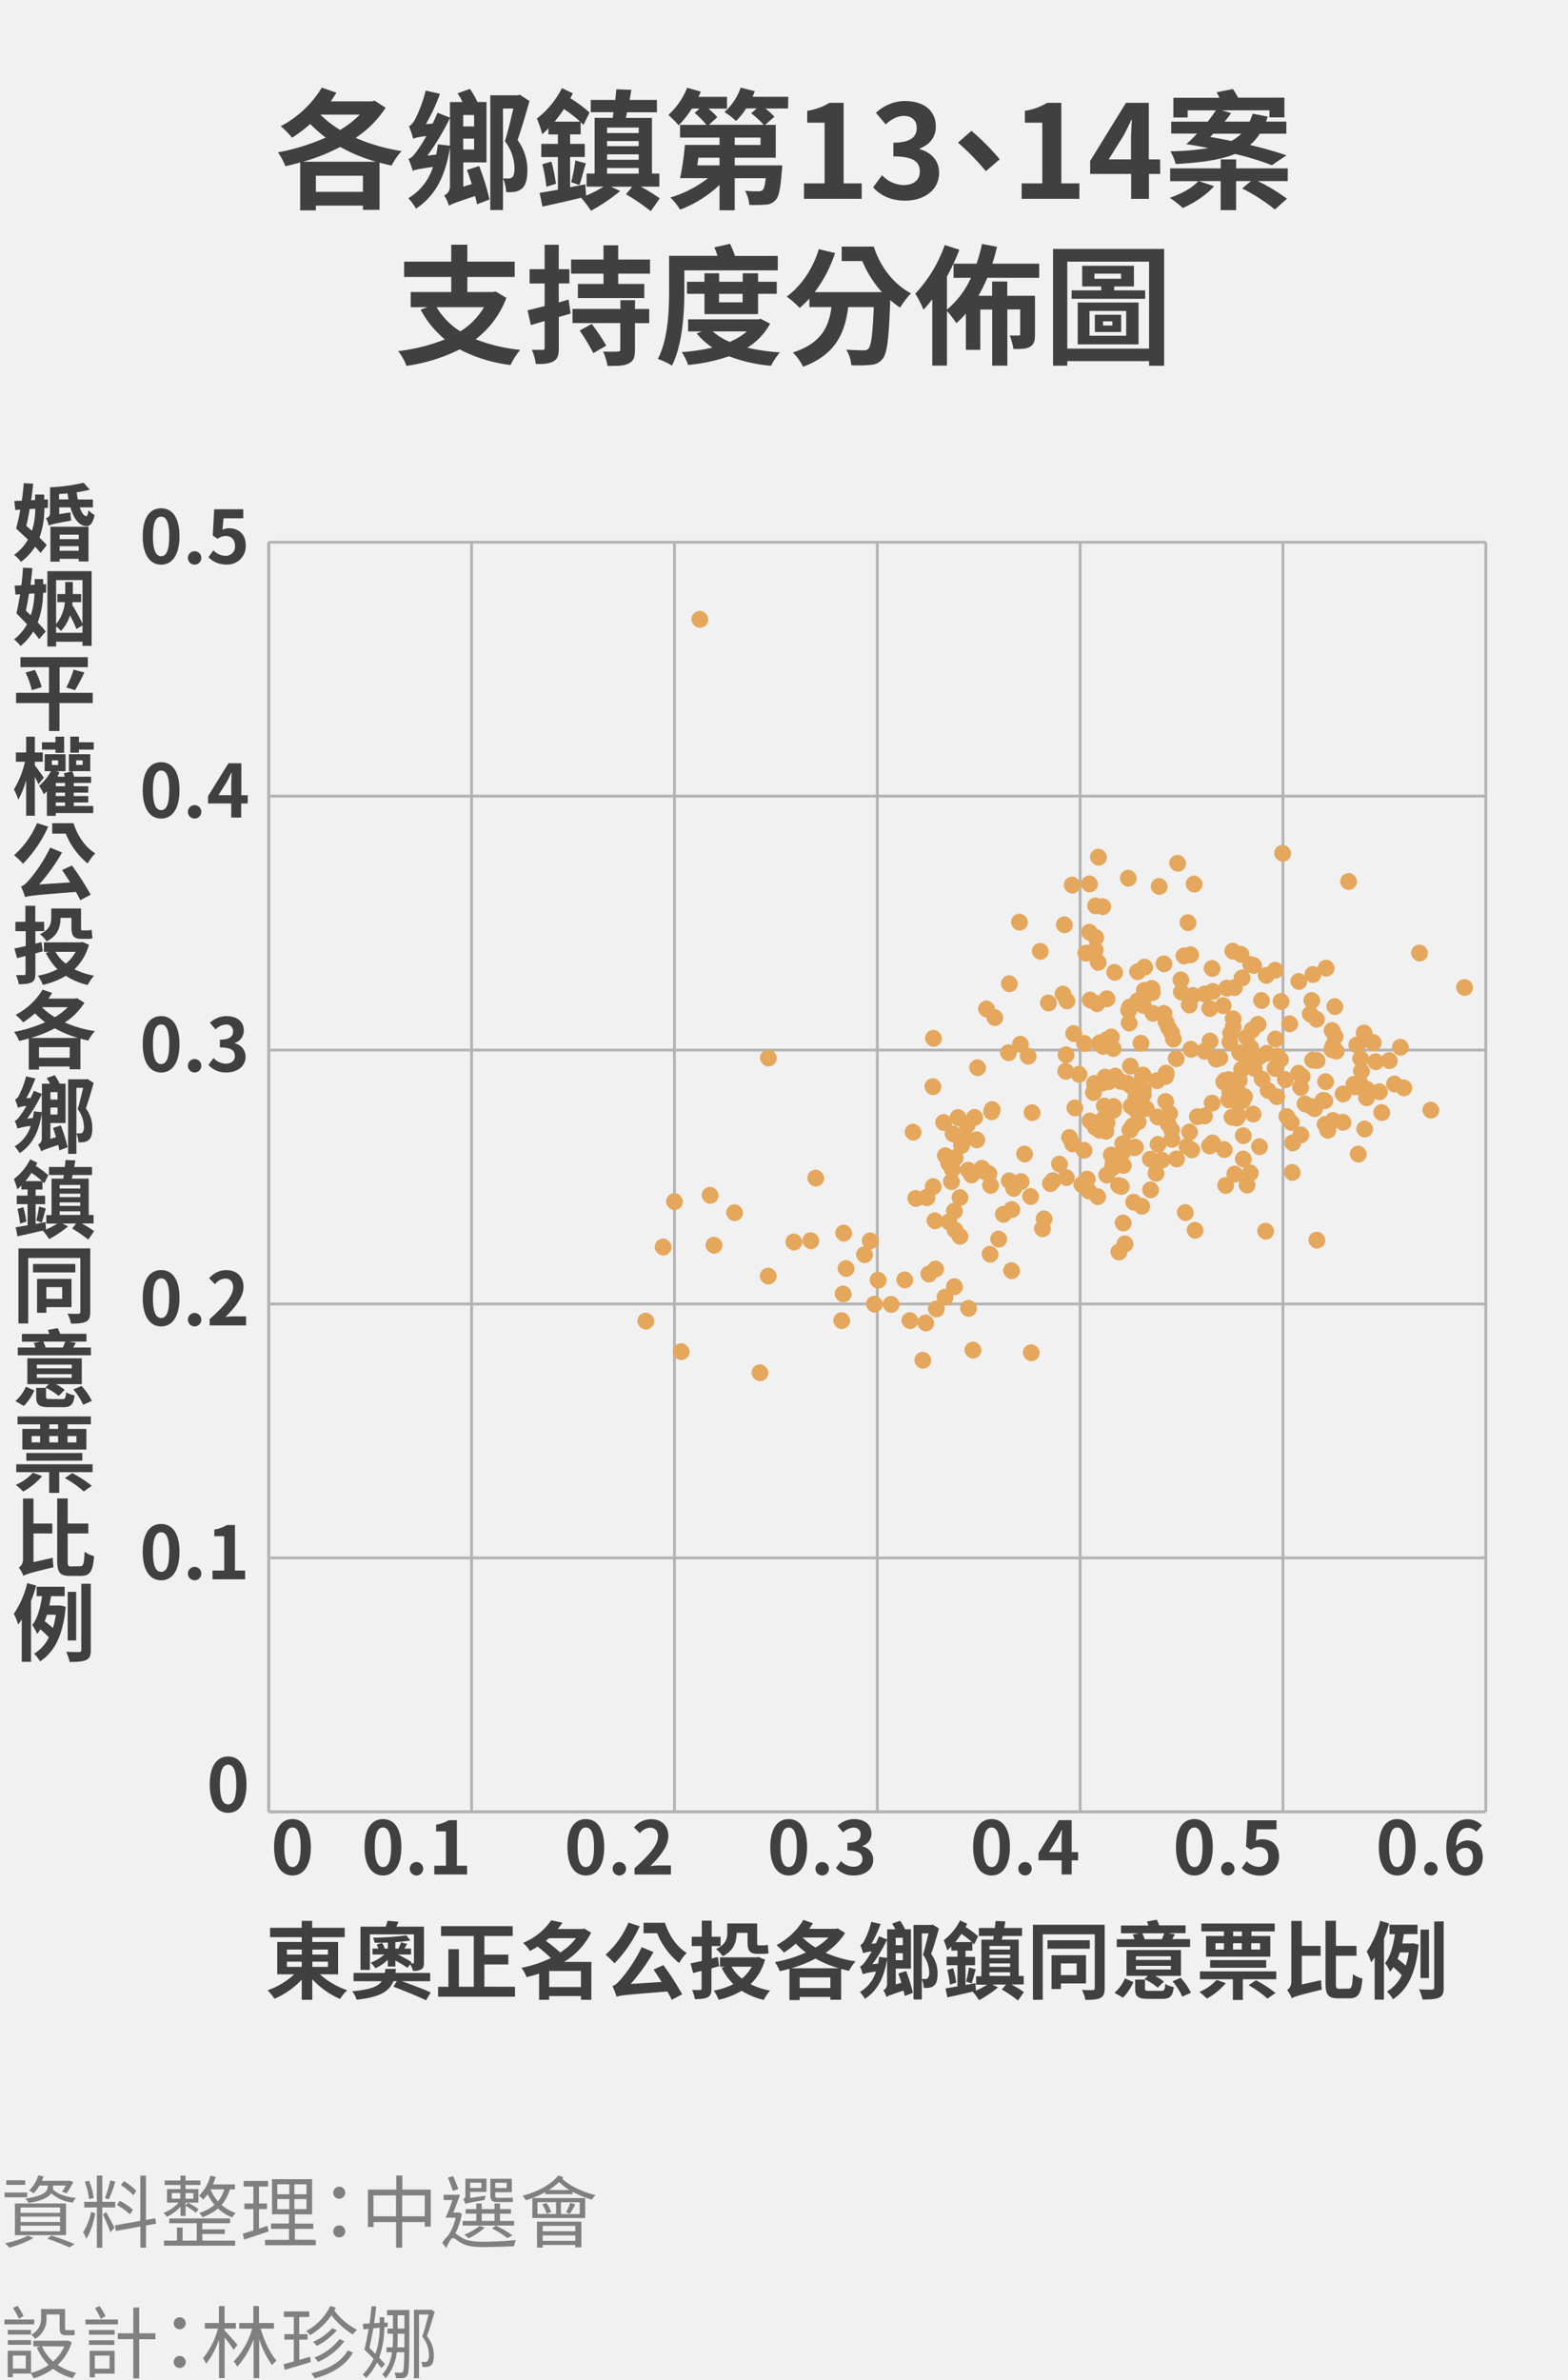
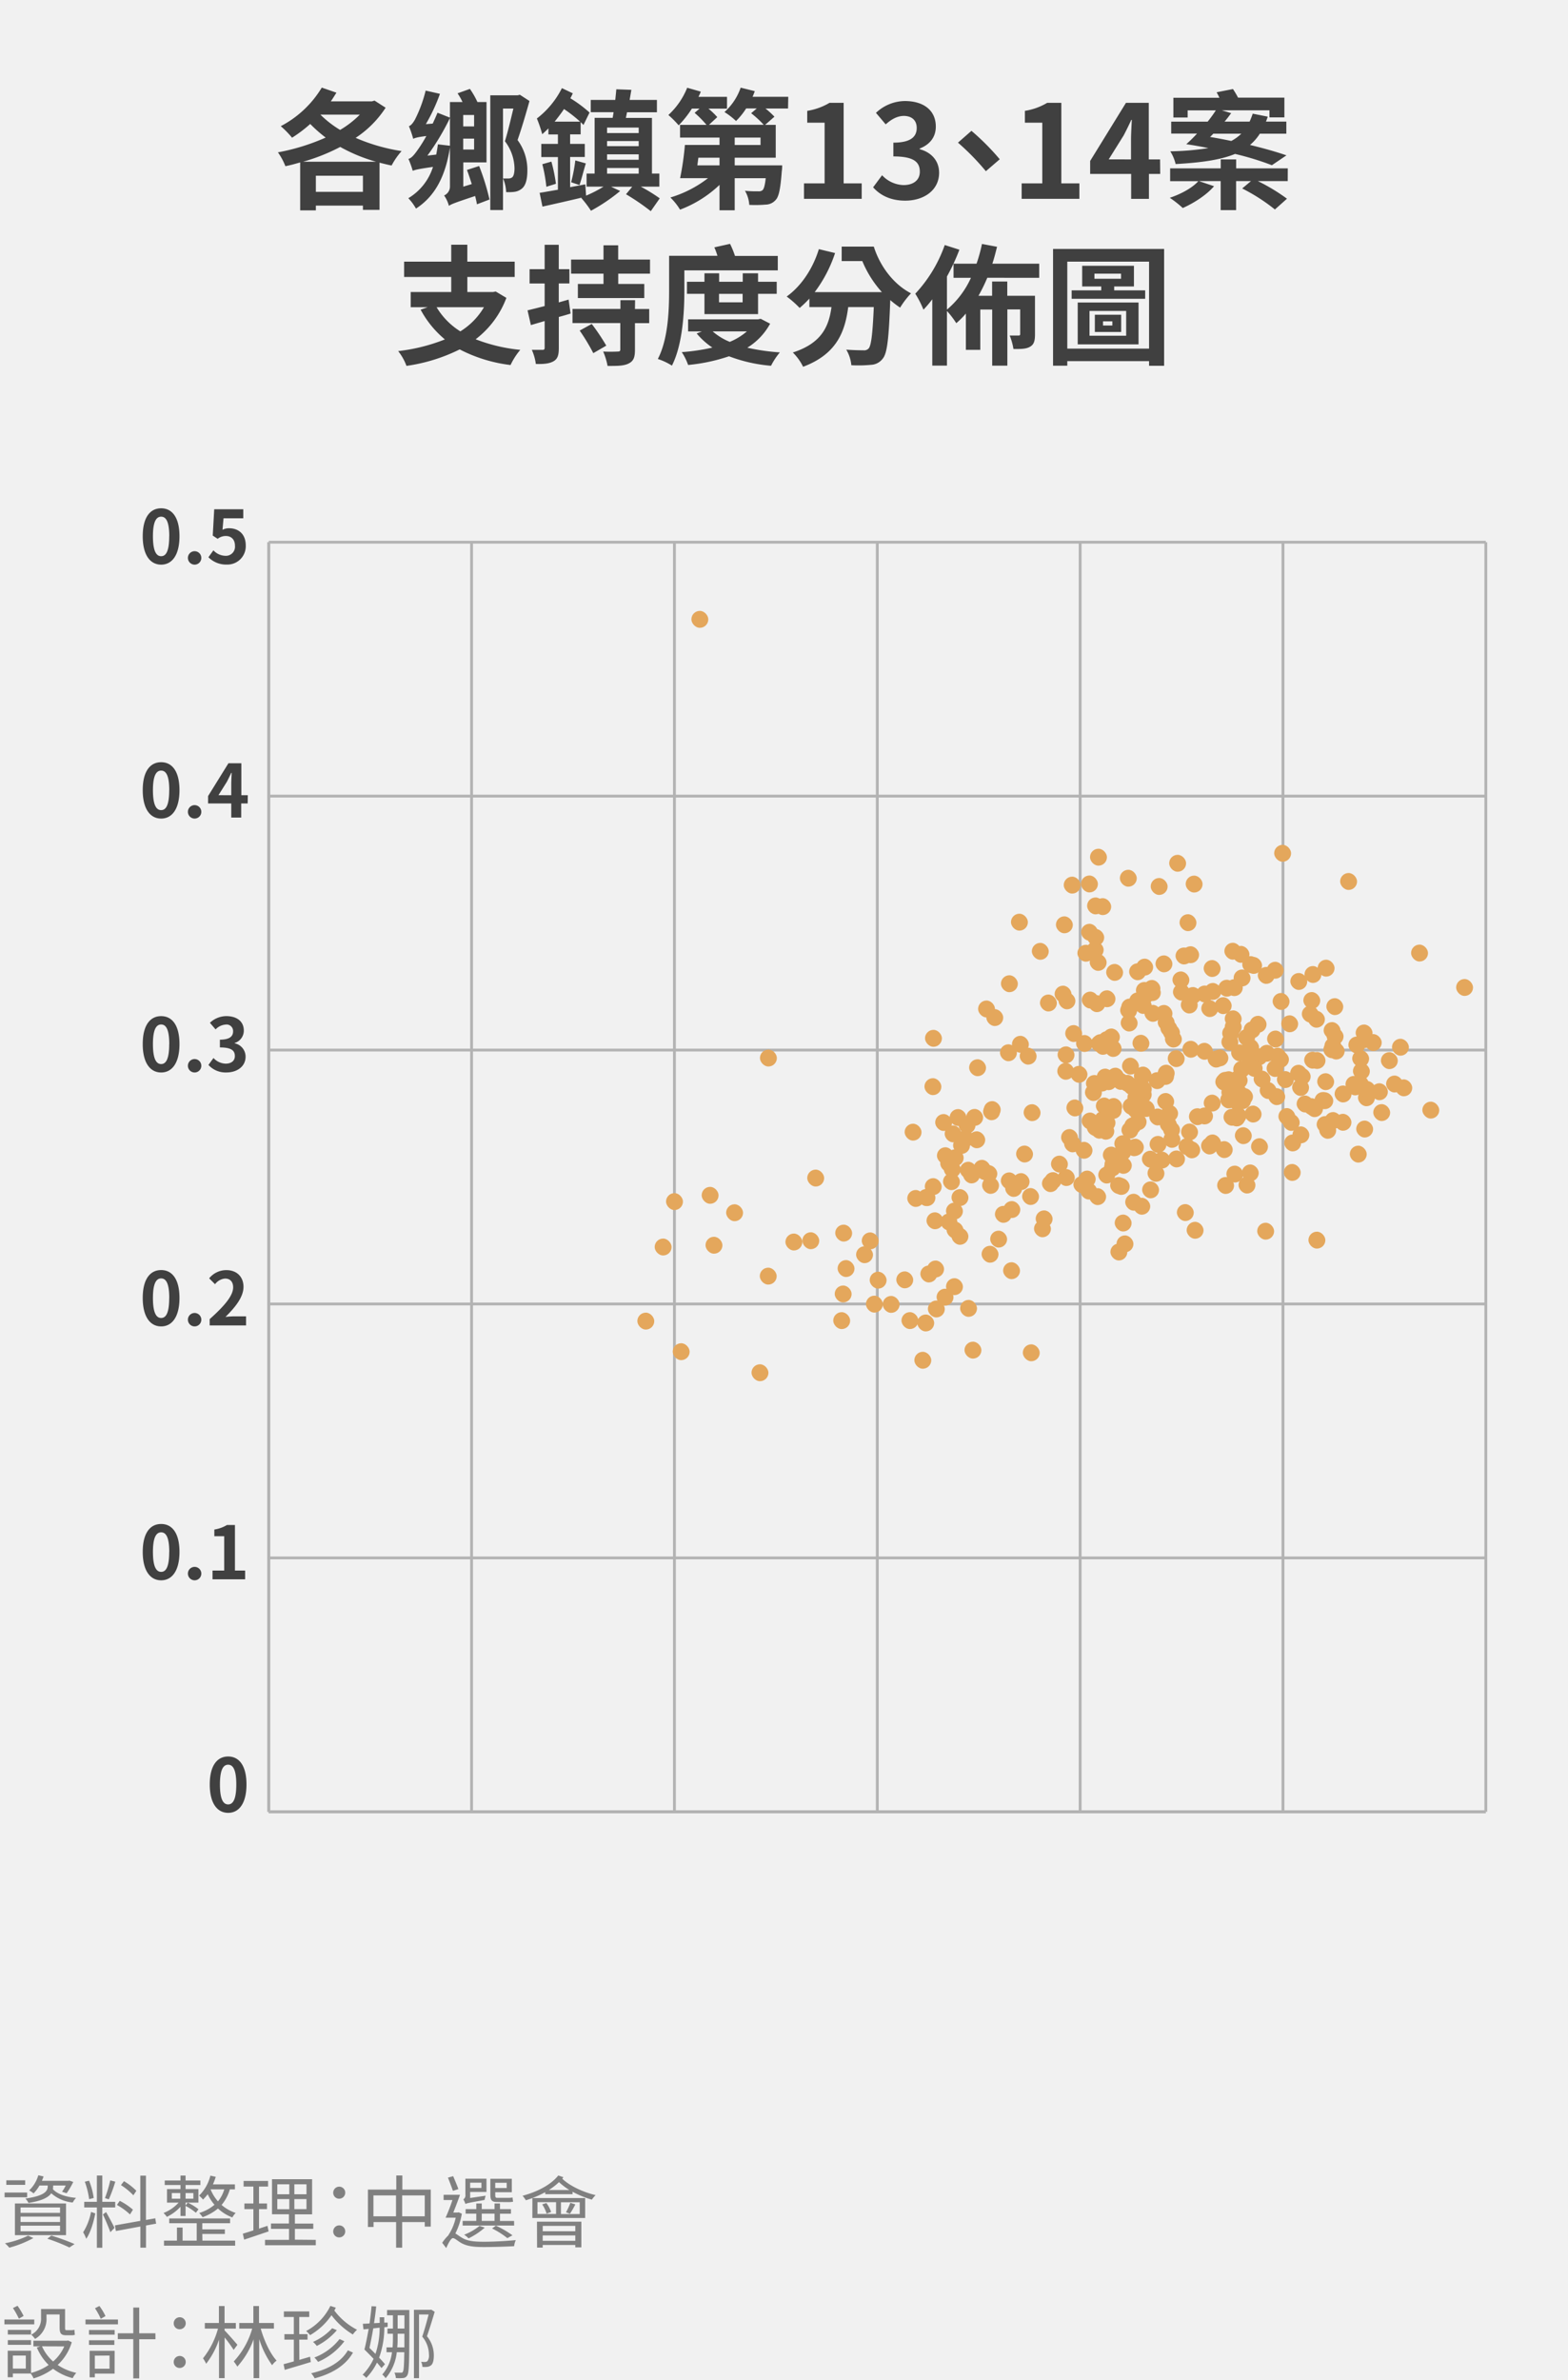
<svg xmlns="http://www.w3.org/2000/svg" viewBox="0 0 556 843.55">
  <defs>
    <style>.cls-2{fill:#404040}.cls-3{fill:gray}.cls-4{fill:none;stroke:#b3b3b3;stroke-miterlimit:10}.cls-5{fill:#e4a75c}</style>
  </defs>
  <path fill="#f1f1f1" d="M-5919.78-1566.14H4779.45v6081.45H-5919.78z" id="bg_f1f1f1" />
  <g id="圖層_1">
    <path class="cls-2" d="M136.74 38.18a36.65 36.65 0 0 1-10.63 10.68 66 66 0 0 0 16.29 4.69 25.62 25.62 0 0 0-3.54 5.11c-1.48-.28-2.86-.65-4.28-1v16.73h-5.89v-1.52H112v1.7h-5.56v-17c-1.75.5-3.5 1-5.25 1.33a21.9 21.9 0 0 0-2.64-4.9 75.33 75.33 0 0 0 16.93-5.24 49 49 0 0 1-5.48-4.82 47.4 47.4 0 0 1-6.44 4.87 33.25 33.25 0 0 0-4-4.09 37 37 0 0 0 14.54-13.67l5.2 1.8c-.64 1-1.29 2.07-2 3.08h14.58l.92-.28zm-3.4 19.14a58.42 58.42 0 0 1-12.7-5.24 68.15 68.15 0 0 1-13.16 5.24zM128.69 68v-5.71H112V68zM113.6 40.62a37 37 0 0 0 7 5.43 34.28 34.28 0 0 0 7-5.43zM169.9 58.84a84.26 84.26 0 0 1 3.68 11.87l-4.46 1.7c-.14-.87-.37-1.88-.64-2.94-7 2.34-8.42 2.85-9.3 3.49a11.66 11.66 0 0 0-1.7-3.68 3.46 3.46 0 0 0 2.07-3.22v-13.8c-1.56 10-5.15 17.21-12.05 21.67a18.21 18.21 0 0 0-2.71-3.68 19.83 19.83 0 0 0 8.74-11.09c-5.25.74-6.4 1.06-7.18 1.38a32.53 32.53 0 0 0-1.52-4.23c1-.23 1.93-1.29 3.08-2.9a47.76 47.76 0 0 0 3.27-5.2c-3 .37-4 .65-4.65 1a39.45 39.45 0 0 0-1.53-4.49c.74-.23 1.43-1.11 2.12-2.3a47.27 47.27 0 0 0 3.81-10.31l5.07 1.15A62.56 62.56 0 0 1 151 44l2.43-.19a89.9 89.9 0 0 0 1.71-3.86l4.41 1.75v-5.54H164a21.81 21.81 0 0 0-1.75-3.08l4.37-1.57a28.17 28.17 0 0 1 2.67 4.65h3.22v21.39h-8.23v8.61l3-.92c-.55-1.71-1.1-3.45-1.7-5zm-10.35-7.18v-9.84a84.9 84.9 0 0 1-8 13.34l3.13-.37c.23-1.15.42-2.34.6-3.63zm4.7-10.9v4.05h3.86v-4.05zM168.11 53v-3.87h-3.86V53zm19.64-17.2c-1.24 4.46-2.85 9.93-4.23 13.84A17.78 17.78 0 0 1 187 60.36c0 3.22-.6 5.43-2 6.53a5.16 5.16 0 0 1-2.63 1.11 16 16 0 0 1-2.9.09 13.2 13.2 0 0 0-1.1-4.83h2a2.1 2.1 0 0 0 1.25-.41c.55-.46.82-1.66.82-3.22a16.31 16.31 0 0 0-3.4-9.57c1.06-3.36 2.16-8.1 3-11.59h-3.68v35.97h-4.51V33.77h9.75l.74-.19zM227.22 66.16a60.18 60.18 0 0 1 6.72 4.14l-3.18 4.55a80.8 80.8 0 0 0-8.78-6l2.2-2.66h-7.49l3.22 1.51a63.78 63.78 0 0 1-10.36 7 36.89 36.89 0 0 0-3.45-4.55l.33-.14c-5 1.19-10.08 2.34-14.08 3.22l-1-4.88c1.79-.27 4-.69 6.48-1.1V55.67h-5.89V51h5.89v-3.34h-3.36V45.5c-.73.74-1.47 1.43-2.2 2.07a44.7 44.7 0 0 0-1.9-5.57 31.14 31.14 0 0 0 8.88-10.76l3.86 1.84c-.27.6-.55 1.15-.87 1.75a45.1 45.1 0 0 1 6.81 5.06l-2.16 4.41a9.81 9.81 0 0 0-1-1v4.32h-3.73V51h5.2v4.65h-5.2v10.69l5.39-1 .27 4a43.09 43.09 0 0 0 6.18-3.18h-6v-4.65h2.85V41.77h6.4c.09-.64.23-1.29.32-2h-8.1v-4.35h8.7c.14-1.33.27-2.62.37-3.77l5.33.19c-.18 1.19-.41 2.39-.6 3.58h9.67v4.37h-10.6l-.41 2h9.25v19.72h2.62v4.65zm-31.7-8.88a58.19 58.19 0 0 1 1.61 7.86l-3.4 1.06a52.8 52.8 0 0 0-1.43-8zm10.17-14.17a48.22 48.22 0 0 0-5.7-4.46c-1.06 1.6-2.21 3.08-3.32 4.46zm-3.17 21.48a56.27 56.27 0 0 0 1.48-7.73l3.73 1.06c-.83 2.67-1.56 5.75-2.25 7.68zm12.74-19.37v1.94h11.22v-1.94zM226.48 50h-11.22v1.8h11.22zm-11.22 6.63h11.22V54.7h-11.22zm0 4.92h11.22v-2h-11.22zM279.43 38.46h-8a29.76 29.76 0 0 1 3.18 2.9l-3.31 2.9h3.77V55.9h-14.55v2.71h16.84s0 1.34-.14 2c-.46 6.12-1 9.11-2.21 10.3a4.75 4.75 0 0 1-3.49 1.61 44.85 44.85 0 0 1-5.84.1 11.16 11.16 0 0 0-1.52-5 37.94 37.94 0 0 0 4.69.18 2.09 2.09 0 0 0 1.56-.41c.47-.46.83-1.7 1.11-4.23h-11v11.37h-5.38v-9a41.48 41.48 0 0 1-14 8.78 21.62 21.62 0 0 0-3.43-4.31 41 41 0 0 0 13.34-6.85h-9.89a100.28 100.28 0 0 0 1.7-11.78h12.28v-2.6h-14v-4.51h9.38a37.56 37.56 0 0 0-4.21-4.26l1.75-1.51h-2.72a36 36 0 0 1-4.69 5.93 34.54 34.54 0 0 0-3.65-3.66 26.45 26.45 0 0 0 6.67-9.66l4.83 1.38a16.57 16.57 0 0 1-.83 1.84h10.12v4.19h-6.58a27.13 27.13 0 0 1 3.13 3l-2.94 2.72h19.41a35.91 35.91 0 0 0-4.46-4.1l2-1.7h-3.77a24.19 24.19 0 0 1-3.59 4.46 25.41 25.41 0 0 0-4.1-3.17 20.72 20.72 0 0 0 5.75-8.65l5 1.24c-.23.65-.5 1.34-.78 2h12.65zM255.14 55.9h-7.5c-.14.92-.23 1.84-.37 2.71h7.87zm14.54-7.13h-9.16v2.62h9.16zM285.09 65h7.31V43.48h-6.16v-4.19a22.08 22.08 0 0 0 7.91-2.85h5V65h6.4v5.47h-20.46zM309.6 66.39l3.18-4.28a10.8 10.8 0 0 0 7.59 3.49c3.45 0 5.79-1.7 5.79-4.73 0-3.36-2-5.43-9.38-5.43v-4.88c6.26 0 8.28-2.16 8.28-5.2 0-2.67-1.66-4.23-4.55-4.28-2.44.05-4.42 1.2-6.45 3L310.61 40a15.12 15.12 0 0 1 10.22-4.19c6.58 0 11 3.22 11 9.07 0 3.68-2.07 6.34-5.71 7.77v.23c3.88 1.04 6.88 3.89 6.88 8.35 0 6.26-5.47 9.89-12 9.89-5.37 0-9-2.02-11.4-4.73zM354.5 56.45l-4.92 4.23a86.28 86.28 0 0 0-9.89-10.12l4.78-4.19a85.81 85.81 0 0 1 10.03 10.08zM362.27 65h7.32V43.48h-6.17v-4.19a22.14 22.14 0 0 0 7.92-2.85h5V65h6.4v5.47h-20.47zM411.4 61.65h-4v8.83h-6.3v-8.83h-14.54v-4.6l12.7-20.61h8.09V56.5h4zm-10.35-5.15v-7c0-2 .19-5.06.28-7h-.19c-.82 1.79-1.74 3.68-2.71 5.52l-5.29 8.47zM456.62 64.18H446a66.68 66.68 0 0 1 10.35 6.25l-4.28 3.82a65.45 65.45 0 0 0-11.6-7.45l3.13-2.62h-5.29v10.3h-5.47v-10.3h-7.73l5.38 1.82c-2.67 3.13-7.18 6-11.09 7.73a38.48 38.48 0 0 0-4.6-3.63c3.91-1.29 8-3.5 10.12-5.89h-10v-4.54h17.94V56.5h5.47v3.17h18.31zM451 58.56a100.51 100.51 0 0 0-13.06-4c-5.15 2.12-12 3.08-21.07 3.59a15.12 15.12 0 0 0-1.89-4.51 97.51 97.51 0 0 0 13.53-1.15c-2.58-.51-5.16-1-7.87-1.38a49.69 49.69 0 0 0 3.82-3.77h-9.16v-4.23h12.93a46.85 46.85 0 0 0 2.9-4h-10v2.54h-5.06v-7h16.33c-.32-.69-.65-1.34-1-1.94l5.8-1.15a31.84 31.84 0 0 1 1.8 3.04h16.43v7h-5.29v-2.5h-16.89l3.31 1c-.73 1-1.47 2-2.34 3h8.88a26 26 0 0 0 1.1-2.81l5.34 1.06c-.19.6-.42 1.2-.65 1.75h7.23v4.28h-9.39a17.45 17.45 0 0 1-3.49 4c5 1.2 9.47 2.49 12.92 3.68zm-20.78-11.17a15.6 15.6 0 0 1-1.15 1.15c2.53.41 5.1.92 7.54 1.42a15.46 15.46 0 0 0 3.54-2.57zM179.56 105.58a33 33 0 0 1-10.9 14.67 59.2 59.2 0 0 0 15.83 3.75 23.78 23.78 0 0 0-3.45 5.38 52.59 52.59 0 0 1-18.04-5.54 61.39 61.39 0 0 1-18.87 5.84 19 19 0 0 0-2.94-5.24 64.25 64.25 0 0 0 16.56-4.14 35.56 35.56 0 0 1-8.6-10.54l2.48-.87h-6v-5.38H160v-5.34h-16.7v-5.43H160v-6h5.71v6h16.79v5.43h-16.78v5.34h9.06l1-.19zm-24.75 3.31a25.49 25.49 0 0 0 8.42 8.56 25 25 0 0 0 8.38-8.56zM202.33 111.14c-1.38.42-2.76.83-4.18 1.2v11c0 2.53-.42 3.86-1.85 4.69s-3.3 1.05-6.3.97a18 18 0 0 0-1.42-5h3.81c.55 0 .74-.18.74-.78v-9.43l-4.88 1.43-1.19-5.22c1.7-.41 3.77-.92 6.07-1.52v-8h-5.34v-5.07h5.34v-8.65h5v8.65h3.77v5.06h-3.77v6.72l3.49-1zM230.49 92v5h-11.27v3.64h9.24v5h-23.55v-5H214V97h-11.5v-5H214v-5.06h5.2V92zm-5.34 17.53h5.06v5h-5.06V124c0 2.71-.51 4-2.3 4.87s-4.14.83-7.41.83a23.39 23.39 0 0 0-1.56-5.1 51.17 51.17 0 0 0 5.2 0c.64 0 .87-.14.87-.78v-9.32H203v-5h17v-3.1h5.2zm-15.32 5.29a74.2 74.2 0 0 1 5.15 7.69l-4.6 2.66a72.44 72.44 0 0 0-4.83-8zM242.67 102.86c0 7.73-.59 19.23-4.41 26.73a22.26 22.26 0 0 0-5-2.35c3.68-7.08 4-17.34 4-24.33V90.67h17.14a23.89 23.89 0 0 0-1.1-3l5.57-1.24a32.49 32.49 0 0 1 1.75 4.28h15.18v5.11h-33.13zm30.41 11.87a22.79 22.79 0 0 1-8.09 8.51 75.13 75.13 0 0 0 11.54 1.66 24.78 24.78 0 0 0-3.13 4.74 54 54 0 0 1-14.9-3.36 63.63 63.63 0 0 1-14.5 3.08 20.48 20.48 0 0 0-2.25-4.55 72.49 72.49 0 0 0 10.85-1.61 26.47 26.47 0 0 1-5.56-5l1.84-.73H244v-4.28h24.75l1-.19zm-23.28-3.4v-7.18h-6.21v-4.28h6.21v-3h5.2v3h8.37v-3h5.43v3h6.62v4.28h-6.62v7.18zm2.9 6.12a21.15 21.15 0 0 0 6.08 3.72 22.33 22.33 0 0 0 6.07-3.72zm2.26-13.3v3h8.37v-3zM309.84 87.4c2.11 6.72 6.8 13.25 13.2 16.57a31 31 0 0 0-3.87 5.06 34 34 0 0 1-3.49-2.67c-.51 13.57-1.06 18.86-2.67 20.75a5.47 5.47 0 0 1-4.19 2.2 46.16 46.16 0 0 1-6.94.14 13.2 13.2 0 0 0-1.8-5.52c2.53.19 4.92.23 6.08.23a2.15 2.15 0 0 0 1.84-.64c.92-1 1.42-5.11 1.84-14.68h-9.07c-1.15 8.84-4.14 16.7-16 21.16a18.4 18.4 0 0 0-3.64-5.06c10.4-3.35 12.79-9.43 13.71-16.1H287v-3a41.16 41.16 0 0 1-3.45 3.31 36.09 36.09 0 0 0-4.6-4.05c5.2-3.73 9.29-9.89 11.41-16.79l5.75 1.38a47.92 47.92 0 0 1-7.23 13.85h23.83a38.19 38.19 0 0 1-6.94-11h-7.32V87.4zM350.09 98.45a60.22 60.22 0 0 1-3.13 6.39h4.83v-5.06h5.38v5.06H367v13.62c0 2.3-.32 3.63-1.8 4.46s-3.31.78-5.84.78a21.63 21.63 0 0 0-1.33-4.78h3.13c.46 0 .59-.13.59-.55v-8.69h-4.55v19.92h-5.38v-19.88h-4.22V124h-5.11v-12.86a29.6 29.6 0 0 1-3.4 3.41 31.67 31.67 0 0 0-3.31-4.33v19.37h-5.2v-23.51a40.2 40.2 0 0 1-3.13 3.68 35.25 35.25 0 0 0-2.9-5.66A48.94 48.94 0 0 0 335 86.85l5.19 1.66a72.79 72.79 0 0 1-4.41 9.49v11.74a31.87 31.87 0 0 0 8.51-11.27h-6.17v-5h8.15a56.3 56.3 0 0 0 1.93-7l5.34 1c-.51 2.07-1 4-1.66 6h16.61v5zM412.79 88.23v41.41h-5.34V128h-29v1.61h-5.05V88.23zm-5.34 35.33V92.74h-29v30.82zm-1.38-20.65v3H380v-3h10.49v-1.38h-6.76v-7.32h18.35v7.32h-7v1.38zm-23.92 4.32h21.57v14.82h-21.57zm4.18 11.77h13v-8.79h-13zm1.75-20.2h9.43V97h-9.43zm.14 12.75h9.34v6.12h-9.34zm2.9 3.82h3.31v-1.47h-3.31z" />
    <path class="cls-3" d="M9.63 778.8h-8v-1.68h8zm2.21 14.45a38 38 0 0 1-8.54 3.41 12.58 12.58 0 0 0-1.54-1.56 33.15 33.15 0 0 0 8.2-2.69zM8.93 774.4H2.24v-1.62h6.69zM5.29 781h18.12v11.23H5.29zm2 3.31h14v-1.91h-14zm0 3.25h14v-1.91h-14zm0 3.3h14v-2h-14zM14 774.63a13.65 13.65 0 0 1-2.1 2.8 8.93 8.93 0 0 0-1.56-1.07 12 12 0 0 0 3.24-5.36l1.87.42c-.16.54-.39 1-.59 1.54h9.39l.33-.08 1.4.48a27.35 27.35 0 0 1-2.35 4l-1.63-.52a15.93 15.93 0 0 0 1.31-2.21h-4.47v.37a6.49 6.49 0 0 1-.08.93c1.48 1.68 4.53 2.77 8.2 3.08a7.46 7.46 0 0 0-1.17 1.65 13.48 13.48 0 0 1-7.62-3.28c-.92 1.37-3.14 2.66-8.07 3.42a6.57 6.57 0 0 0-1.1-1.55c7.25-1 7.92-2.89 7.92-4.34v-.28zm4.21 17.75a77.94 77.94 0 0 1 8.23 3l-1.82 1.21a67.54 67.54 0 0 0-7.84-3.11zM33.79 784.51c-.59 3.11-1.76 7-3.22 9a11.53 11.53 0 0 0-1.09-2.3 20.79 20.79 0 0 0 2.8-7.22zm2.49-2.1v14.28h-1.93v-14.28h-4.48v-2h4.48v-9.32h1.93v9.32h4.57v2zm-4.67-2.94a29 29 0 0 0-1.54-6.19l1.51-.36a25.21 25.21 0 0 1 1.65 6.13zm6 4.59c.53.82 2.55 4.62 3 5.58l-1.48 1.54c-.51-1.52-2.05-5.1-2.64-6.3zm3.28-10.8a55.58 55.58 0 0 1-2.3 6.27l-1.37-.45a47.24 47.24 0 0 0 1.88-6.27zm10.88 15.54v7.86h-2v-7.5l-8.68 1.6-.34-2 9-1.6v-16.03h2v15.71l3.3-.59.31 1.9zm-5.68-3.92a22.53 22.53 0 0 0-4.63-3.36l1-1.46a22.5 22.5 0 0 1 4.68 3.14zm1.2-6.78a23.09 23.09 0 0 0-4.4-3.61l1.07-1.4a21.72 21.72 0 0 1 4.39 3.41zM64 782.16a16.05 16.05 0 0 1-4.82 3.58 9.58 9.58 0 0 0-1.2-1.37 14.16 14.16 0 0 0 5.35-3.67h-4.11v-4.81H64v-1.43h-5.59v-1.6H64v-1.76h1.8v1.76h5.26v1.6H65.8v1.43h4.56v4.81H65.8v1l.78-1a19.15 19.15 0 0 1 3.81 2.35l-.93 1.23a21.29 21.29 0 0 0-3.66-2.43v3.58H64zm7.78 12h11.6v1.8H58.15v-1.8h4.6v-4.62h2v4.62h5V788H60v-1.7h21.59v1.7h-9.86v2.18h8v1.63h-8zM60.92 779.3h3v-2h-3zm4.88-2v2h2.77v-2zm15.7-1.3a15 15 0 0 1-2.93 5.52 14.9 14.9 0 0 0 5 2.83 6.91 6.91 0 0 0-1.18 1.59 15.06 15.06 0 0 1-5.09-3.16 17.93 17.93 0 0 1-5.47 3.08 9.56 9.56 0 0 0-1.2-1.49 15.39 15.39 0 0 0 5.43-2.91 15.49 15.49 0 0 1-2.4-3.75 20.3 20.3 0 0 1-1.66 1.9 14.22 14.22 0 0 0-1.4-1.4 15 15 0 0 0 4-7.08l1.9.42a21.06 21.06 0 0 1-1 2.69h7.8V776zm-4.22 4.26a11.79 11.79 0 0 0 2.24-4.26h-4.85a14.54 14.54 0 0 0 2.61 4.23zM95.25 790.9c-3 1-6.18 2.1-8.68 2.91l-.47-2.1c1-.31 2.32-.7 3.75-1.18V783h-3.19v-2h3.19v-6h-3.47v-2h8.68v2h-3.22v6h2.83v2h-2.83v6.92l3-1zm16.72 3v1.91h-18v-1.91h8.51V790h-6.39v-1.91h6.36v-3.27h-6v-12.43h14.22v12.46h-6.1v3.27h6.52V790h-6.52v3.83zm-13.64-16.16h4.26v-3.53h-4.26zm0 5.29h4.26v-3.59h-4.26zm10.34-8.82h-4.29v3.53h4.29zm0 5.23h-4.29V783h4.29zM118.16 777.2a2.13 2.13 0 1 1 2.13 2.1 2.07 2.07 0 0 1-2.13-2.1zm0 13.72a2.13 2.13 0 1 1 2.13 2.1 2.09 2.09 0 0 1-2.13-2.1zM152.74 776.08v13.11h-2.13v-1.6h-8v9.07h-2.15v-9.07h-8v1.74h-2v-13.25h10.06v-5h2.15v5zm-12.32 9.47v-7.42h-8v7.42zm10.19 0v-7.42h-8v7.42zM163.77 784.62a24.51 24.51 0 0 1-2.3 7c.56.31 1.24.87 2.36 1.54 2 1.21 4.5 1.4 7.81 1.4 3.61 0 8.15-.28 11.25-.58a7.08 7.08 0 0 0-.58 2.15c-2.1.14-7.42.31-10.73.31-3.67 0-6.13-.31-8.2-1.54-1.12-.67-2.13-1.62-2.78-1.62s-1.6 1.72-2.37 3.52l-1.43-1.87a15.51 15.51 0 0 1 2.24-2.69h-.06a18 18 0 0 0 2.61-6.21H158a60.81 60.81 0 0 0 2.43-6.25h-3.13v-1.87h5.82c-.7 2-1.6 4.36-2.38 6.3h1.54l.34-.09zm-3.17-8.09c-.42-1.23-1.17-3.22-1.76-4.7l1.85-.51c.62 1.46 1.43 3.36 1.85 4.57zm21.71 12.29h-18.26v-1.65h4.84v-2.57h-3.78V783h3.78v-2h1.94v2h4.53v-2h1.93v2h3.89v1.63h-3.89v2.57h5zm-10.11-10.58c-.14.48-.31 1.15-.39 1.51-5.55 1-6.31 1.15-6.78 1.43a7.45 7.45 0 0 0-.73-1.65 1.61 1.61 0 0 0 .73-1.6v-5.71h7.47v4.7h-5.79v2.13zm-.31 11.31a25.14 25.14 0 0 1-5.74 3.81 8.57 8.57 0 0 0-1.57-1.29 19.91 19.91 0 0 0 5.46-3.13zm-5.18-15.93v1.88h4v-1.88zm4.12 13.55h4.53v-2.57h-4.53zm5.43-6.69c-1.91 0-2.38-.7-2.38-2.58v-5.65h7.61V777h-5.88v1c0 .76.12 1 .73 1H180a12 12 0 0 0 1.77-.11c0 .44.11 1.09.17 1.48a8.54 8.54 0 0 1-1.88.14zm3.64 12.8a28.69 28.69 0 0 0-5.41-3.42l1.35-1a35 35 0 0 1 5.88 3.42zm-4.29-19.63v1.87h4.06v-1.87zM199.78 771.69c-.14.17-.28.36-.4.53 2.61 2.55 7.45 4.79 11.82 5.82a8.59 8.59 0 0 0-1.32 1.6 33.68 33.68 0 0 1-6.86-2.8v.87h-9.68V777a38.7 38.7 0 0 1-6.86 2.86 13.07 13.07 0 0 0-1.18-1.6c5.07-1.34 10-3.81 12.66-7.19zm-11 7.39h18.71v7.06h-18.72zm1.63 8.37h15.73v9.1H204v-.84h-11.56v.93h-2zm.17-2.74h6.6v-4.17h-6.6zm3.16-3.87a11.13 11.13 0 0 1 1.68 3.17l-1.6.59a12.08 12.08 0 0 0-1.56-3.28zm-1.29 8.1v1.9H204v-1.9zm11.55 5.29v-1.91h-11.56v1.91zm-2.1-18a24.15 24.15 0 0 1-3.69-2.8 22.28 22.28 0 0 1-3.61 2.8zm3.67 4.34h-6.66v4.17h6.66zm-4.87 3.55a24.62 24.62 0 0 0 1.54-3.36l1.76.56a29 29 0 0 1-1.9 3.31zM12.15 823.84H1.57v-1.71h10.58zm13.3 6.33a17.84 17.84 0 0 1-5 8.06 19.14 19.14 0 0 0 6.6 2.8 8.9 8.9 0 0 0-1.28 1.88 19.75 19.75 0 0 1-6.95-3.33A22.13 22.13 0 0 1 11.9 843a7.71 7.71 0 0 0-1-1.73H4.56v1.31H2.74v-9.4H11v7.89a20.42 20.42 0 0 0 6.25-2.83 19 19 0 0 1-4.18-6.18l1.21-.42h-2.44v-2h11.93l.36-.09zM11 825.8v1.65H2.77v-1.65zm-8.23 3.64H11v1.65H2.77zm6.38 5.46H4.56v4.62h4.59zm-2.46-13.07a26.68 26.68 0 0 0-2.1-3.76l1.62-.81a24.5 24.5 0 0 1 2.16 3.61zm9.8-.31a8.06 8.06 0 0 1-4.06 7.48 10.33 10.33 0 0 0-1.34-1.52 6.27 6.27 0 0 0 3.47-6v-3.08h8.51v6.5c0 .78.06 1 .45 1h1.65a5.52 5.52 0 0 0 1.23-.14c0 .54.11 1.32.14 1.8a4.64 4.64 0 0 1-1.37.14h-1.82c-1.82 0-2.21-.79-2.21-2.89v-4.48h-4.65zm-1.6 10.11a15.6 15.6 0 0 0 3.95 5.37 15.11 15.11 0 0 0 3.95-5.34zM41.83 823.84H30.32v-1.71h11.51zm-10.28 2h9.1v1.65h-9.1zm9 5.29h-9v-1.65h9zm.08 10.17h-7v1.31h-1.85v-9.4h8.87zm-7-6.36v4.62h5.21v-4.66zm2.1-13.07a23.49 23.49 0 0 0-2.05-3.73l1.57-.81a21.4 21.4 0 0 1 2.16 3.58zm19.4 7.25h-5.77V843h-2.1v-13.92h-5.49V827h5.49v-9.12h2.1V827h5.74zM61.6 823.48a2.13 2.13 0 1 1 2.13 2.1 2.07 2.07 0 0 1-2.13-2.1zm0 13.72a2.13 2.13 0 1 1 2.13 2.1 2.09 2.09 0 0 1-2.13-2.1zM82.85 832.89c-.62-1-2-2.94-3.19-4.4v14.42h-2v-13.66a29 29 0 0 1-4.56 8.56 11.45 11.45 0 0 0-1.12-1.93 29 29 0 0 0 5.32-10.53h-4.67v-2h5v-6h2v6h4v2h-4v.65c.92.87 3.89 4.28 4.56 5.09zm9.6-7.54c1.26 4.43 3.39 8.91 5.63 11.34a7.46 7.46 0 0 0-1.59 1.63 32.2 32.2 0 0 1-4.57-9.24v13.83h-2v-13.75a29.36 29.36 0 0 1-5.77 9.66 11.86 11.86 0 0 0-1.27-1.82 28.46 28.46 0 0 0 6.55-11.65h-4.59v-2h5v-6h2v6h5.29v2zM106.15 836.44c1.23-.39 2.54-.75 3.8-1.12l.26 1.88c-3.22 1-6.67 2-9.24 2.77l-.42-2c1-.28 2.26-.61 3.64-1v-7.72h-3.34v-1.94h3.34v-6.07h-3.53v-2h9v2h-3.55v6.07h2.94v1.94h-2.94zm12.93-18.51c-.17.37-.36.7-.53 1a23.52 23.52 0 0 0 8.06 6.83 7.9 7.9 0 0 0-1.48 1.68 26.94 26.94 0 0 1-7.59-6.83 23.28 23.28 0 0 1-7.59 7.06 9.13 9.13 0 0 0-1.4-1.46 20.06 20.06 0 0 0 8.6-8.9zm6.08 15.91c-2.55 4.53-7.39 7.5-13.58 9.13a9.91 9.91 0 0 0-1.23-1.8c5.9-1.31 10.64-4 13-8.12zm-5.71-7.93a23.06 23.06 0 0 1-7.12 5.58 7.71 7.71 0 0 0-1.34-1.43 20.29 20.29 0 0 0 6.8-4.85zm2.66 3.92a23.18 23.18 0 0 1-9.33 7.31 8.86 8.86 0 0 0-1.31-1.54 20.69 20.69 0 0 0 8.93-6.55zM135.27 839.33c-.43-.56-1-1.21-1.6-1.94a20.27 20.27 0 0 1-3.81 5.44 4.37 4.37 0 0 0-1.29-1.12 19.82 19.82 0 0 0 3.9-5.66c-1.1-1.15-2.24-2.3-3.25-3.3.5-1.91 1-4.54 1.51-7.31l-1.85.19-.22-2c.7 0 1.48-.06 2.38-.12.28-2.1.56-4.25.7-6.1l1.65.08c-.17 1.82-.45 3.87-.76 5.94l2-.11v-2h1.62v1.9h1.21v1.51l-1.18.14a31.54 31.54 0 0 1-1.85 10.78c.85.87 1.57 1.68 2.08 2.32zm-2.92-14.06c-.42 2.52-.92 5-1.34 6.92.67.67 1.43 1.4 2.13 2.12a29.25 29.25 0 0 0 1.48-9.29zm12.8-5.49c0 15.85 0 20.81-.67 22a1.84 1.84 0 0 1-1.54 1.09 14.42 14.42 0 0 1-2.58 0 4.87 4.87 0 0 0-.5-1.9h2.32c.45 0 .53 0 .76-.53s.36-2.35.42-6.72h-2.66a17 17 0 0 1-3.95 9.21 6 6 0 0 0-1.2-1.31 14.45 14.45 0 0 0 3.44-7.9h-1.93V832h2.15c.09-1.18.12-2.32.12-3.39v-1.45h-1.94v-1.82h1.94v-4.71h-2.08v-1.87h7.9zM143.39 832v-4.84H141v1.45c0 1 0 2.21-.14 3.39zm-2.39-6.67h2.41v-4.71H141zm13.14-5.94c-.79 2.66-1.83 6.08-2.75 8.65a10.64 10.64 0 0 1 2.44 6.83c0 1.63-.28 2.94-1 3.5a2.75 2.75 0 0 1-1.37.54 8.51 8.51 0 0 1-1.68 0 4.34 4.34 0 0 0-.45-1.79 12.07 12.07 0 0 0 1.4.06 1.48 1.48 0 0 0 .84-.31 3.31 3.31 0 0 0 .53-2.27 10 10 0 0 0-2.38-6.41c.84-2.44 1.68-5.63 2.27-7.84h-3.41v22.57h-1.8v-24.23h5.83l.28-.08z" />
-     <path class="cls-2" d="M113.43 699.78a28.6 28.6 0 0 0 9.69 5.64 15.71 15.71 0 0 0-2.55 3.09 29.73 29.73 0 0 1-9.84-7v7.29H107v-7.14a29.27 29.27 0 0 1-9.66 6.78 19.53 19.53 0 0 0-2.46-3 27.13 27.13 0 0 0 9.45-5.67h-6.02v-11.45H107v-1.71H95.76v-3.33H107v-2.46h3.69v2.46h11.55v3.33h-11.51v1.71h9.15v11.46zm-11.67-7H107V691h-5.28zm0 4.35H107v-1.83h-5.28zm9-6.12v1.77h5.52V691zm5.52 4.29h-5.52v1.83h5.52zM142.5 702.21c3.39 1.23 7.83 2.85 10.23 4l-1.68 2.79c-2.58-1.32-7.89-3.45-11.58-4.86l1.26-1.92h-1.26c-1.38 3.54-4.59 5.61-13 6.57a9.07 9.07 0 0 0-1.59-3c6.36-.57 9.18-1.68 10.5-3.57h-10v-2.94h11.07c.09-.45.15-.93.21-1.44h3.75q-.09.76-.18 1.44h12.3v2.94zm-11.34-4h-3.33v-15.32h8.94c.27-.75.51-1.5.66-2.1l3.9.36c-.27.6-.54 1.2-.81 1.74h9.81v12.72c0 1.29-.21 2-1 2.43a5.52 5.52 0 0 1-2.85.51 12.83 12.83 0 0 0-1-2.34l-1 1.26c-1-.69-2.67-1.71-4.29-2.61V697h-2.67v-2.37a16.43 16.43 0 0 1-4.38 3 11.92 11.92 0 0 0-1.71-2 15.67 15.67 0 0 0 4.86-2.88h-4.2v-2.1h2.07a7.66 7.66 0 0 0-.6-1.44l1.95-.57a8.3 8.3 0 0 1 .87 1.92l-.27.09h1.41v-2.13c-1.62.06-3.21.09-4.68.06a7 7 0 0 0-.57-1.8 92.16 92.16 0 0 0 11.82-.81l1.44 1.83c-1.53.24-3.39.45-5.34.57v2.28h1.29l-.18-.06a18 18 0 0 0 .93-2.16l2.16.6q-.58.9-1 1.62h2.37v2.1h-4.68a47.47 47.47 0 0 1 4.86 2.7l-.27.42h.81c.24 0 .3-.09.3-.33v-9.93h-15.62zM182.61 704.19v3.51h-27.27v-3.51H159v-13.32h3.72v13.32H168v-18h-11.61v-3.48h25.41v3.48h-10.05v6.6h8.49v3.48h-8.49v7.89zM209.67 708.81H206v-1.32h-11.27v1.32h-3.57v-9.3c-1.47.51-2.94.9-4.44 1.26a13.2 13.2 0 0 0-1.83-3.3 42.37 42.37 0 0 0 10.44-3.47 59.77 59.77 0 0 0-4.71-4.05 23.37 23.37 0 0 1-2.7 1.53 13.15 13.15 0 0 0-2.46-2.85 22.5 22.5 0 0 0 10-8l4 .84c-.54.75-1.08 1.5-1.68 2.25h8.76l.6-.18 2.46 1.47a25.36 25.36 0 0 1-9.6 10.36h9.69zm-15-21.84c-.39.33-.75.63-1.14.93a54.89 54.89 0 0 1 5.13 4.14 22.34 22.34 0 0 0 5.61-5.07zM206 704.28v-5.67h-11.27v5.67zM226.83 682.74a45.45 45.45 0 0 1-8.94 13.14 34.4 34.4 0 0 0-3.18-3.06 31.38 31.38 0 0 0 8.13-11.37zm8.4 13.77a94.81 94.81 0 0 1 6.66 10.35l-3.69 1.95a32.39 32.39 0 0 0-1.56-2.94c-14.49 1.14-16.53 1.32-18 1.86a32.21 32.21 0 0 0-1.47-3.81c1-.27 1.8-1.08 3-2.4a54.66 54.66 0 0 0 7.38-11.37l4.17 1.74a67.4 67.4 0 0 1-8.1 11.31l11-.72c-1-1.5-1.95-3.06-2.88-4.38zm.57-15c1.29 4.2 4 8.43 7.71 10.68a18.5 18.5 0 0 0-2.7 3.6A26.53 26.53 0 0 1 233 685.2h-4.8v-3.69zM252.27 697.65v7.14c0 1.74-.33 2.61-1.35 3.12s-2.43.66-4.53.66a11.94 11.94 0 0 0-1-3.24h2.82c.39 0 .57-.15.57-.57v-6.21l-3 .78-.93-3.42c1.14-.24 2.49-.54 4-.87v-5.28h-3.57v-3.3h3.57v-5.7h3.51v5.7h3.15v3.3h-3.15v4.41l2.19-.54.45 3.27zm19-3.06a18.86 18.86 0 0 1-5.13 8.67 25.76 25.76 0 0 0 6.93 2.28 17.8 17.8 0 0 0-2.25 3.3 24.45 24.45 0 0 1-7.82-3.24 28.6 28.6 0 0 1-8.16 3.21 15.48 15.48 0 0 0-1.74-3.27 24.44 24.44 0 0 0 6.93-2.28 22 22 0 0 1-4.14-5.79l1.11-.39h-1.7v-3.33h13l.63-.15zm-15-1.23a13.6 13.6 0 0 0-2.37-2.55c3.54-1.62 4-3.78 4-5.85v-3.21h10.59v6.54c0 .87 0 1.23.48 1.23h1.62a7.35 7.35 0 0 0 1.68-.21c.06.9.15 2.13.27 3a5.86 5.86 0 0 1-1.89.21h-2c-2.94 0-3.57-1.26-3.57-4.26v-3.18h-3.87c-.03 3-.9 6.33-4.95 8.28zm3.12 3.72a14.39 14.39 0 0 0 3.69 4.2 14.32 14.32 0 0 0 3.48-4.2zM299.67 685.14a23.93 23.93 0 0 1-6.93 7 42.88 42.88 0 0 0 10.62 3.06 16.94 16.94 0 0 0-2.31 3.33c-1-.18-1.86-.42-2.79-.66v10.92h-3.84v-1h-10.86v1.11h-3.63v-11.1c-1.14.33-2.28.63-3.42.87a14.45 14.45 0 0 0-1.74-3.21 49.05 49.05 0 0 0 11-3.42 30.08 30.08 0 0 1-3.6-3.15 31 31 0 0 1-4.2 3.18 22.17 22.17 0 0 0-2.64-2.67 24.18 24.18 0 0 0 9.54-8.91l3.39 1.17c-.42.66-.84 1.35-1.32 2h9.51l.6-.18zm-2.22 12.48a38.41 38.41 0 0 1-8.28-3.42 44.51 44.51 0 0 1-8.58 3.42zm-3 7v-3.75h-10.89v3.75zm-9.84-17.88a24.44 24.44 0 0 0 4.59 3.54 22.4 22.4 0 0 0 4.59-3.54zM321.3 698.61a55.51 55.51 0 0 1 2.4 7.74l-2.91 1.11c-.09-.57-.24-1.23-.42-1.92-4.59 1.53-5.49 1.86-6.06 2.28a7.62 7.62 0 0 0-1.11-2.4 2.26 2.26 0 0 0 1.35-2.1v-9c-1 6.54-3.36 11.22-7.86 14.13a11.76 11.76 0 0 0-1.77-2.4 12.91 12.91 0 0 0 5.7-7.23 21.12 21.12 0 0 0-4.68.9 20.88 20.88 0 0 0-1-2.76c.66-.15 1.26-.84 2-1.89a32 32 0 0 0 2.13-3.39 9.62 9.62 0 0 0-3 .63 26.32 26.32 0 0 0-1-2.91 3.09 3.09 0 0 0 1.38-1.5 30.78 30.78 0 0 0 2.49-6.72l3.3.75a40.72 40.72 0 0 1-3.24 7l1.59-.12c.39-.84.78-1.71 1.11-2.52l2.88 1.14v-3.63h2.88a14.11 14.11 0 0 0-1.14-2l2.85-1a18.28 18.28 0 0 1 1.74 3H323v13.95h-5.37v5.61l2-.6c-.36-1.11-.72-2.25-1.11-3.27zm-6.75-4.68v-6.42a56 56 0 0 1-5.19 8.7l2-.24c.15-.75.27-1.53.39-2.37zm3.06-7.11v2.64h2.52v-2.64zm2.52 7.95v-2.49h-2.52v2.49zm12.81-11.22c-.81 2.91-1.86 6.48-2.76 9a11.59 11.59 0 0 1 2.28 7c0 2.1-.39 3.54-1.32 4.26a3.38 3.38 0 0 1-1.71.72 9.63 9.63 0 0 1-1.89.06 8.71 8.71 0 0 0-.72-3.15h1.32a1.38 1.38 0 0 0 .81-.27 3 3 0 0 0 .54-2.1 10.65 10.65 0 0 0-2.22-6.24c.69-2.19 1.41-5.28 2-7.56h-2.4v23.43h-2.94v-26.44h6.36l.48-.12zM358.68 703.38a40.05 40.05 0 0 1 4.38 2.7l-2.07 3a52 52 0 0 0-5.73-3.93l1.44-1.74h-4.89l2.1 1a42.13 42.13 0 0 1-6.75 4.53 24.21 24.21 0 0 0-2.25-3l.21-.09c-3.24.78-6.57 1.53-9.18 2.1l-.66-3.18c1.17-.18 2.64-.45 4.23-.72v-7.5h-3.84v-3h3.84v-2.19h-2.19v-1.41q-.72.72-1.44 1.35a28.81 28.81 0 0 0-1.23-3.63 20.34 20.34 0 0 0 5.79-7l2.52 1.2c-.18.39-.36.75-.57 1.14a29.41 29.41 0 0 1 4.44 3.3l-1.41 2.88a6.24 6.24 0 0 0-.63-.63v2.82h-2.43v2.19h3.39v3h-3.39v7l3.51-.66.18 2.64a28.12 28.12 0 0 0 4-2.1h-3.93v-3H348v-12.97h4.17c.06-.42.15-.84.21-1.29h-5.28v-2.85h5.67c.09-.87.18-1.71.24-2.46l3.48.12c-.12.78-.27 1.56-.39 2.34h6.3v2.85h-6.9l-.27 1.29h6v12.87H363v3zM338 697.59a38.08 38.08 0 0 1 1.05 5.13l-2.22.69a35.17 35.17 0 0 0-.93-5.19zm6.63-9.24a32 32 0 0 0-3.72-2.91c-.69 1-1.44 2-2.16 2.91zm-2.07 14a36.56 36.56 0 0 0 1-5l2.44.65c-.54 1.74-1 3.75-1.47 5zm8.31-12.63V691h7.32v-1.26zm7.32 3.09h-7.32V694h7.32zm-7.32 4.32h7.32v-1.23h-7.32zm0 3.21h7.32v-1.29h-7.32zM391.71 704.7c0 1.86-.39 2.88-1.53 3.45s-2.82.69-5.31.69a12.13 12.13 0 0 0-1.23-3.54c1.59.09 3.33.09 3.84.06s.72-.21.72-.69v-19.08h-18.45v23.22h-3.48V682.2h25.44zm-5.28-14h-15v-3h15zM376.17 703v2h-3.3v-12h12.21v10zm0-7.08v4.14h5.61v-4.14zM395.19 706.32a14.82 14.82 0 0 0 3.72-5.1l3 1.32a18.64 18.64 0 0 1-3.72 5.52zM422 690.09h-26v-2.76h6.27a11.8 11.8 0 0 0-.6-1.65l2.25-.45h-6.42v-2.76h9.72c-.15-.48-.33-1-.51-1.41l3.48-.63a13.9 13.9 0 0 1 .87 2h9.33v2.76h-6.15l2.4.42c-.36.6-.66 1.17-1 1.68H422zm-3.24 10.23h-9.18a23.2 23.2 0 0 1 3.15 2l-2.19 2.19a20.88 20.88 0 0 0-4.71-3l1.23-1.2h-7.62v-9.15h19.32zm-7 5.31c1.11 0 1.29-.33 1.44-2.43a10.38 10.38 0 0 0 3 1.11c-.39 3.33-1.35 4.17-4.14 4.17h-4.83c-3.78 0-4.71-.87-4.71-3.69v-3.15H406v3.12c0 .78.24.87 1.59.87zm3.42-12.24h-12.4v1.29h12.42zm0 3.39h-12.4v1.29h12.42zm-10.14-11.55a13.32 13.32 0 0 1 .84 2.1H412c.3-.69.63-1.47.84-2.1zM418.65 701a22.84 22.84 0 0 1 3.66 5.31l-3.09 1.38a22.18 22.18 0 0 0-3.45-5.43zM434.67 702.9a24 24 0 0 1-6.72 5.49 22.44 22.44 0 0 0-2.64-2.37 17.72 17.72 0 0 0 6.09-4.26zm17.88-4.17v2.79H440.7v7.35h-3.54v-7.35h-11.67v-2.79zM434 684.57h-8v-2.79h26v2.79h-8.25v1.62h6.69v7.32h-22.79v-7.32H434zm-4.89 12.87v-2.7h19.86v2.7zM431 691h3v-2.25h-3zm9.39-6.39h-3.12v1.62h3.12zm-3.17 6.39h3.12v-2.25h-3.12zm8.13 10.89a41.92 41.92 0 0 1 6.93 4.5l-2.85 2a36.4 36.4 0 0 0-6.69-4.74zm-1.68-13.14V691h3.15v-2.25zM468.45 701.85a27.73 27.73 0 0 0 .27 3.36c-8.37 2-9.75 2.49-10.68 3.06a11.26 11.26 0 0 0-1.65-2.94 3.3 3.3 0 0 0 1.5-2.76v-21.72h3.72v8.85h6.66v3.51h-6.66v10.17zm9.78 3c1.11 0 1.32-1.08 1.5-5.13a10.38 10.38 0 0 0 3.36 1.56c-.39 5.1-1.32 7-4.53 7h-4.08c-3.48 0-4.47-1.23-4.47-5.46v-22.03h3.69v8.91h7.3v3.51h-7.3v9.69c0 1.71.15 2 1.29 2zM492.57 681.75a55 55 0 0 1-1.83 5.43v21.57h-3.3v-15c-.42.63-.84 1.26-1.26 1.8a22.71 22.71 0 0 0-1.56-3.87 32.44 32.44 0 0 0 4.77-10.89zm8.46 7l2 .51c-.9 9.81-3.84 15.93-9.09 19.35a12.61 12.61 0 0 0-2.13-2.73 13.58 13.58 0 0 0 5.25-5.79 35.85 35.85 0 0 0-3-2.85 8.9 8.9 0 0 1-1.17 1.62 15 15 0 0 0-1.74-3.06c1.89-2.43 2.88-6.15 3.48-10.26h-1.92v-3.33h9.93v3.33h-4.83c-.18 1.14-.36 2.22-.6 3.3h3.24zm-4.65 3.25c-.24.81-.51 1.53-.81 2.28 1 .78 2.1 1.68 2.91 2.43a34 34 0 0 0 1.08-4.71zm15.54-11v23.46c0 2.1-.42 3-1.65 3.57s-3.18.69-5.85.69a17 17 0 0 0-1.23-3.6c2 .09 3.93.09 4.53.09s.84-.18.84-.78v-23.37zm-5.22 20.1h-3v-17.16h3zM15.72 180.07A29.69 29.69 0 0 1 14 190.54c1 1 1.92 1.89 2.58 2.67L14.37 196a19.83 19.83 0 0 0-1.95-2.22 19.36 19.36 0 0 1-5 5.37A11 11 0 0 0 5 196.66a17.21 17.21 0 0 0 4.92-5.4c-1.44-1.35-2.94-2.76-4.2-3.9a68.61 68.61 0 0 0 1.47-6.72l-1.77.12-.33-3.18 2.64-.12c.3-2.13.57-4.29.69-6.21l3.36.18c-.18 1.83-.45 3.87-.75 5.88l1.41-.09v-1.92h3.24v1.77L17 177v3zm-5.19.36c-.36 2.1-.78 4.17-1.2 5.94.63.57 1.32 1.17 2 1.74a25.27 25.27 0 0 0 1.17-7.8zm17.73-.6c.69 1.92 1.5 3.09 2.34 3.12.36 0 .6-.72.75-2.13a8.86 8.86 0 0 0 2.19 1.74c-.63 3-1.68 3.93-2.82 3.9-2.73 0-4.62-2.73-5.76-6.63H21v2.4l4-.63a17.15 17.15 0 0 0 .27 2.91c-6.21 1.11-7.32 1.44-8 1.8a8.06 8.06 0 0 0-1-2.64 1.84 1.84 0 0 0 1.47-1.83v-9.12a65 65 0 0 0 11.91-1.62l2.19 2.46a41 41 0 0 1-4.65.93c.12.9.24 1.74.42 2.55h5.34v2.79zm-10.38 6.87h13.5V199h-3.45v-.93h-6.78v1h-3.27zm6.42-9.7c-.15-.69-.27-1.44-.36-2.13-1 .09-2 .18-3 .24V177zm-3.15 12.51v1.59h6.78v-1.59zm6.78 5.7v-1.62h-6.78v1.62zM15.3 207.1l1.05-.06v3l-1.08.09a29.93 29.93 0 0 1-1.89 10.47c1.14 1.2 2.16 2.34 2.85 3.24l-2.37 2.7c-.51-.78-1.26-1.71-2.07-2.7a20.43 20.43 0 0 1-4.5 5.13A13.14 13.14 0 0 0 5 226.63a18.89 18.89 0 0 0 4.59-5.34c-1.29-1.38-2.64-2.76-3.78-3.93.48-1.86.9-4.2 1.32-6.72l-1.62.12-.33-3.18 2.4-.12c.27-2.16.48-4.29.57-6.24l3.33.15c-.15 1.89-.39 3.9-.66 5.94l1.47-.06v-2h3.01zm-4.41 11a26.06 26.06 0 0 0 1.32-7.77l-1.92.12c-.33 2.1-.72 4.14-1.11 6zm21.6-15.66v26.49h-3.24v-1.47h-9.36v1.68H16.8v-26.7zm-12.6 3.18v15.57a14.1 14.1 0 0 0 3.11-7.76h-2.66v-2.88h2.79v-4.26h2.7v4.26h2.94v2.88h-3.06l-.09 1a58.3 58.3 0 0 1 3.63 6.66V205.6zm9.36 18.66v-2.61l-2.16 1.29a41 41 0 0 0-2.28-4.86 13.78 13.78 0 0 1-3.21 5.55 10 10 0 0 0-1.71-1.65v2.28zM32.88 249.19H21.09v9.9h-3.72v-9.9H5.7v-3.63h11.67v-9.09H7.26v-3.54h23.88v3.54h-10v9.09h11.74zm-20.52-11.76a27.37 27.37 0 0 1 2.4 6.12l-3.48 1.08a30.09 30.09 0 0 0-2.19-6.24zm11.13 6.24a35.55 35.55 0 0 0 2.61-6.33l3.81 1a58.7 58.7 0 0 1-3.3 6.27zM13.62 278c-.27-.66-.75-1.65-1.26-2.64v13.77H9.27v-12.61a31.3 31.3 0 0 1-2.79 6.93 19.47 19.47 0 0 0-1.56-3.63A32.79 32.79 0 0 0 8.85 270H5.64v-3.3h3.63v-5.58h3.09v5.58h2.82v3.3h-2.82v1.32c.72.84 2.7 3.6 3.18 4.32zm12.54 7.68h6.9v2.49H19.77v1h-3.15v-8.7c-.36.39-.75.72-1.11 1.05a17.4 17.4 0 0 0-1.65-3 17.55 17.55 0 0 0 4.2-5.19h-2.22v-6h7.41v6h-3.33l1.2.42c-.24.51-.48 1-.75 1.53H23c-.12-.39-.27-.78-.39-1.14l2.91-.81h-1.1v-6H32v6h-6.38c.24.6.48 1.29.69 1.95h6v2.22h-6.15v1.17h5.13v2.28h-5.13v1.2h5.13v2.28h-5.13zm-6.48-20h-4.8v-2.58h4.8v-2h3.06v5.73h-3.06zm-1.29 5.46h2.22v-1.64h-2.22zm4.68 7.53v-1.17h-3.3v1.17zm0 2.28h-3.3v1.2h3.3zm-3.3 4.71h3.3v-1.23h-3.3zm13.47-22.56v2.58H28v1.11h-3.07v-5.7H28v2zm-6.24 8h2.31v-1.6H27zM17.1 293a45.45 45.45 0 0 1-8.94 13.14A34.4 34.4 0 0 0 5 303.1a31.38 31.38 0 0 0 8.13-11.37zm8.4 13.77a94.81 94.81 0 0 1 6.66 10.35l-3.69 1.95a32.39 32.39 0 0 0-1.56-2.94c-14.49 1.14-16.53 1.32-18 1.86a32.21 32.21 0 0 0-1.47-3.81c1-.27 1.8-1.08 3-2.4a54.66 54.66 0 0 0 7.38-11.37l4.18 1.76a67.4 67.4 0 0 1-8.1 11.31l11-.72c-1-1.5-1.95-3.06-2.88-4.38zm.57-15c1.29 4.2 4 8.43 7.71 10.68a18.5 18.5 0 0 0-2.7 3.6 26.53 26.53 0 0 1-7.77-10.59h-4.8v-3.69zM12.54 337.93v7.14c0 1.74-.33 2.61-1.35 3.12s-2.43.66-4.53.66a11.94 11.94 0 0 0-1-3.24h2.82c.39 0 .57-.15.57-.57v-6.21l-3 .78-.93-3.42c1.14-.24 2.49-.54 4-.87v-5.28H5.46v-3.3H9v-5.7h3.51v5.7h3.15v3.3h-3.12v4.41l2.19-.54.45 3.27zm19-3.06a18.86 18.86 0 0 1-5.13 8.67 25.76 25.76 0 0 0 6.93 2.28 17.8 17.8 0 0 0-2.25 3.3 24.45 24.45 0 0 1-7.74-3.24 28.6 28.6 0 0 1-8.16 3.21 15.48 15.48 0 0 0-1.74-3.27 24.44 24.44 0 0 0 6.93-2.28 22 22 0 0 1-4.14-5.79l1.11-.39h-1.78V334h13l.63-.15zm-15-1.23a13.6 13.6 0 0 0-2.37-2.55c3.54-1.62 4-3.78 4-5.85V322h10.57v6.54c0 .87 0 1.23.48 1.23h1.62a7.35 7.35 0 0 0 1.68-.21c.06.9.15 2.13.27 3a5.86 5.86 0 0 1-1.89.21h-2c-2.94 0-3.57-1.26-3.57-4.26v-3.18h-3.87c-.01 3.03-.88 6.36-4.93 8.31zm3.12 3.72a14.39 14.39 0 0 0 3.69 4.2 14.32 14.32 0 0 0 3.48-4.2zM29.94 355.42a23.93 23.93 0 0 1-6.93 7 42.88 42.88 0 0 0 10.62 3.06 16.94 16.94 0 0 0-2.31 3.33c-1-.18-1.86-.42-2.79-.66V379h-3.84v-1H13.83v1.11H10.2v-11.03c-1.14.33-2.28.63-3.42.87A14.45 14.45 0 0 0 5 365.74a49.05 49.05 0 0 0 11-3.42 30.08 30.08 0 0 1-3.6-3.15 31 31 0 0 1-4.2 3.18 22.17 22.17 0 0 0-2.64-2.67 24.18 24.18 0 0 0 9.54-8.91l3.39 1.17c-.42.66-.84 1.35-1.32 2h9.51l.6-.18zm-2.22 12.48a38.41 38.41 0 0 1-8.28-3.42 44.51 44.51 0 0 1-8.58 3.42zm-3 7v-3.75H13.83v3.75zM14.85 357a24.44 24.44 0 0 0 4.59 3.54A22.4 22.4 0 0 0 24 357zM21.57 398.89a55.51 55.51 0 0 1 2.4 7.74l-2.91 1.11c-.09-.57-.24-1.23-.42-1.92-4.59 1.53-5.49 1.86-6.06 2.28a7.62 7.62 0 0 0-1.11-2.4 2.26 2.26 0 0 0 1.35-2.1v-9c-1 6.54-3.36 11.22-7.86 14.13a11.76 11.76 0 0 0-1.77-2.4 12.91 12.91 0 0 0 5.7-7.23 21.12 21.12 0 0 0-4.68.9 20.88 20.88 0 0 0-1-2.76c.66-.15 1.26-.84 2-1.89A32 32 0 0 0 9.36 392a9.62 9.62 0 0 0-3 .63 26.32 26.32 0 0 0-1-2.91 3.09 3.09 0 0 0 1.38-1.5 30.78 30.78 0 0 0 2.49-6.72l3.3.75a40.72 40.72 0 0 1-3.24 7l1.59-.12c.39-.84.78-1.71 1.11-2.52l2.88 1.14v-3.65h2.83a14.11 14.11 0 0 0-1.14-2l2.85-1a18.28 18.28 0 0 1 1.74 3h2.1v13.95h-5.37v5.61l2-.6c-.36-1.11-.72-2.25-1.11-3.27zm-6.75-4.68v-6.42a56 56 0 0 1-5.19 8.7l2-.24c.15-.75.27-1.53.39-2.37zm3.06-7.11v2.64h2.52v-2.64zm2.52 7.95v-2.49h-2.52v2.49zm12.81-11.22c-.81 2.91-1.86 6.48-2.76 9a11.59 11.59 0 0 1 2.28 7c0 2.1-.39 3.54-1.32 4.26a3.38 3.38 0 0 1-1.71.72 9.63 9.63 0 0 1-1.89.06 8.71 8.71 0 0 0-.72-3.15h1.32a1.38 1.38 0 0 0 .81-.27 3 3 0 0 0 .54-2.1 10.65 10.65 0 0 0-2.22-6.24c.69-2.19 1.41-5.28 1.95-7.56h-2.4v23.43h-2.94v-26.44h6.36l.48-.12zM29 433.66a40.05 40.05 0 0 1 4.38 2.7l-2.07 3a52 52 0 0 0-5.73-3.93l1.42-1.77h-4.92l2.1 1a42.13 42.13 0 0 1-6.75 4.53 24.21 24.21 0 0 0-2.25-3l.21-.09c-3.24.78-6.57 1.53-9.18 2.1l-.66-3.2c1.17-.18 2.64-.45 4.23-.72v-7.5H5.94v-3h3.84v-2.18H7.59v-1.41q-.72.72-1.44 1.35a28.81 28.81 0 0 0-1.23-3.63 20.34 20.34 0 0 0 5.79-7l2.52 1.2c-.18.39-.36.75-.57 1.14a29.41 29.41 0 0 1 4.44 3.3l-1.41 2.88a6.24 6.24 0 0 0-.63-.63v2.82h-2.43v2.19H16v3h-3.37v7l3.51-.66.18 2.64a28.12 28.12 0 0 0 4-2.1h-3.91v-3h1.86v-12.93h4.17c.06-.42.15-.84.21-1.29h-5.28v-2.85H23c.09-.87.18-1.71.24-2.46l3.48.12c-.12.78-.27 1.56-.39 2.34h6.3v2.85h-6.9l-.27 1.29h6v12.87h1.71v3zm-20.72-5.79A38.08 38.08 0 0 1 9.33 433l-2.22.69a35.17 35.17 0 0 0-.93-5.19zm6.63-9.24a32 32 0 0 0-3.72-2.91c-.69 1-1.44 2-2.16 2.91zm-2.07 14a36.56 36.56 0 0 0 1-5l2.43.69c-.54 1.74-1 3.75-1.47 5zM21.15 420v1.26h7.32V420zm7.32 3.09h-7.32v1.2h7.32zm-7.32 4.32h7.32v-1.23h-7.32zm0 3.21h7.32v-1.29h-7.32zM32 465c0 1.86-.39 2.88-1.53 3.45s-2.82.69-5.31.69a12.13 12.13 0 0 0-1.23-3.54c1.59.09 3.33.09 3.84.06s.72-.21.72-.69v-19.1H10v23.22H6.54v-26.61H32zm-5.3-14h-15v-3h15zm-10.26 12.3v2h-3.3v-12h12.21v10zm0-7.08v4.14h5.61v-4.14zM5.46 496.6a14.82 14.82 0 0 0 3.72-5.1l3 1.32a18.64 18.64 0 0 1-3.72 5.52zm26.79-16.23H6.3v-2.76h6.27A11.8 11.8 0 0 0 12 476l2.25-.45H7.77v-2.76h9.72c-.15-.48-.33-1-.51-1.41l3.48-.63a13.9 13.9 0 0 1 .87 2h9.33v2.76h-6.15l2.4.42c-.36.6-.66 1.17-1 1.68h6.3zM29 490.6h-9.17a23.2 23.2 0 0 1 3.15 2l-2.19 2.19a20.88 20.88 0 0 0-4.71-3l1.23-1.2H9.69v-9.15H29zm-7 5.31c1.11 0 1.29-.33 1.44-2.43a10.38 10.38 0 0 0 3 1.11c-.39 3.33-1.35 4.17-4.14 4.17h-4.75c-3.78 0-4.71-.87-4.71-3.69v-3.15h3.48V495c0 .78.24.87 1.59.87zm3.42-12.24H13.05V485h12.42zm0 3.39H13.05v1.29h12.42zm-10.09-11.55a13.32 13.32 0 0 1 .84 2.1h6.12c.3-.69.63-1.47.84-2.1zm13.59 15.72a22.84 22.84 0 0 1 3.66 5.31l-3.09 1.38a22.18 22.18 0 0 0-3.49-5.43zM14.94 523.18a24 24 0 0 1-6.72 5.49 22.44 22.44 0 0 0-2.64-2.37 17.72 17.72 0 0 0 6.09-4.3zM32.82 519v2.79H21v7.35h-3.57v-7.34H5.76V519zm-18.6-14.16h-8v-2.79h26v2.79h-8.28v1.62h6.69v7.32H7.92v-7.32h6.3zm-4.89 12.88V515h19.86v2.7zm1.89-6.48h3V509h-3zm9.39-6.39h-3.12v1.62h3.12zm-3.12 6.39h3.12V509h-3.12zm8.13 10.89a41.92 41.92 0 0 1 6.93 4.5l-2.85 2a36.4 36.4 0 0 0-6.7-4.73zM23.94 509v2.25h3.15V509zM18.72 552.13a27.73 27.73 0 0 0 .27 3.36c-8.37 2-9.75 2.49-10.68 3.06a11.26 11.26 0 0 0-1.65-2.94 3.3 3.3 0 0 0 1.5-2.76v-21.72h3.72V540h6.66v3.51h-6.66v10.17zm9.78 3c1.11 0 1.32-1.08 1.5-5.13a10.38 10.38 0 0 0 3.36 1.56c-.39 5.1-1.32 7-4.53 7h-4.08c-3.48 0-4.47-1.23-4.47-5.46v-22H24v8.9h7.32v3.51H24v9.69c0 1.71.15 2 1.29 2zM12.84 562a55 55 0 0 1-1.84 5.46V589H7.71v-15c-.42.63-.84 1.26-1.26 1.8a22.71 22.71 0 0 0-1.56-3.8 32.44 32.44 0 0 0 4.77-10.9zm8.46 7l2 .51c-.9 9.81-3.84 15.93-9.09 19.35a12.61 12.61 0 0 0-2.13-2.73 13.58 13.58 0 0 0 5.25-5.79 35.85 35.85 0 0 0-3-2.85 8.9 8.9 0 0 1-1.17 1.62 15 15 0 0 0-1.73-3.11c1.89-2.43 2.88-6.15 3.48-10.26H13v-3.33h9.93v3.33h-4.84c-.18 1.14-.36 2.22-.6 3.3h3.24zm-4.65 3.33c-.24.81-.51 1.53-.81 2.28 1 .78 2.1 1.68 2.91 2.43a34 34 0 0 0 1.08-4.71zm15.54-11v23.47c0 2.1-.42 3-1.65 3.57s-3.18.69-5.85.69a17 17 0 0 0-1.23-3.6c2 .09 3.93.09 4.53.09s.84-.18.84-.78v-23.43zM27 581.44h-3v-17.22h3zM97.2 654.68c0-6.66 2.6-9.91 6.52-9.91s6.5 3.28 6.5 9.91-2.6 10.06-6.5 10.06-6.52-3.43-6.52-10.06zm9.41 0c0-5.38-1.25-6.94-2.89-6.94s-2.91 1.56-2.91 6.94 1.25 7.07 2.91 7.07 2.89-1.66 2.89-7.07zM129.28 654.68c0-6.66 2.6-9.91 6.53-9.91s6.5 3.28 6.5 9.91-2.6 10.06-6.5 10.06-6.53-3.43-6.53-10.06zm9.42 0c0-5.38-1.25-6.94-2.89-6.94s-2.91 1.56-2.91 6.94 1.25 7.07 2.91 7.07 2.89-1.66 2.89-7.07zM145.3 662.25a2.38 2.38 0 1 1 2.37 2.49 2.39 2.39 0 0 1-2.37-2.49zM154 661.28h4.13v-12.17h-3.48v-2.36a12.68 12.68 0 0 0 4.47-1.61H162v16.14h3.62v3.1H154zM201.21 654.68c0-6.66 2.6-9.91 6.53-9.91s6.5 3.28 6.5 9.91-2.6 10.06-6.5 10.06-6.53-3.43-6.53-10.06zm9.42 0c0-5.38-1.25-6.94-2.89-6.94s-2.91 1.56-2.91 6.94 1.25 7.07 2.91 7.07 2.89-1.66 2.89-7.07zM217.23 662.25a2.38 2.38 0 1 1 2.36 2.49 2.39 2.39 0 0 1-2.36-2.49zM225 662.17c5.23-4.68 8.32-8.3 8.32-11.26 0-1.95-1.06-3.12-2.88-3.12a5 5 0 0 0-3.54 2l-2.08-2.08a7.8 7.8 0 0 1 6.11-2.91c3.64 0 6.06 2.34 6.06 5.93s-2.89 7.23-6.4 10.66c1-.1 2.24-.21 3.12-.21h4.19v3.23H225zM273.14 654.68c0-6.66 2.6-9.91 6.53-9.91s6.5 3.28 6.5 9.91-2.6 10.06-6.5 10.06-6.53-3.43-6.53-10.06zm9.42 0c0-5.38-1.25-6.94-2.89-6.94s-2.91 1.56-2.91 6.94 1.24 7.07 2.91 7.07 2.89-1.66 2.89-7.07zM289.16 662.25a2.38 2.38 0 1 1 2.36 2.49 2.39 2.39 0 0 1-2.36-2.49zM296.44 662.06l1.79-2.42a6.12 6.12 0 0 0 4.29 2c2 0 3.28-1 3.28-2.68 0-1.9-1.12-3.06-5.3-3.06v-2.76c3.53 0 4.67-1.22 4.67-2.94a2.3 2.3 0 0 0-2.57-2.42 5.5 5.5 0 0 0-3.64 1.72l-1.96-2.36a8.51 8.51 0 0 1 5.77-2.37c3.72 0 6.24 1.82 6.24 5.12a4.57 4.57 0 0 1-3.22 4.4v.13a4.81 4.81 0 0 1 3.85 4.73c0 3.54-3.1 5.59-6.76 5.59a8.15 8.15 0 0 1-6.44-2.68zM345.07 654.68c0-6.66 2.6-9.91 6.53-9.91s6.5 3.28 6.5 9.91-2.6 10.06-6.5 10.06-6.53-3.43-6.53-10.06zm9.42 0c0-5.38-1.25-6.94-2.89-6.94s-2.91 1.56-2.91 6.94 1.24 7.07 2.91 7.07 2.89-1.66 2.89-7.07zM361.09 662.25a2.38 2.38 0 1 1 2.36 2.49 2.39 2.39 0 0 1-2.36-2.49zM382.28 659.38H380v5h-3.56v-5h-8.19v-2.6l7.17-11.64H380v11.33h2.29zm-5.85-2.91v-3.92c0-1.12.1-2.86.16-4h-.11c-.47 1-1 2.08-1.53 3.12l-3 4.78zM417 654.68c0-6.66 2.6-9.91 6.53-9.91s6.5 3.28 6.5 9.91-2.6 10.06-6.5 10.06-6.53-3.43-6.53-10.06zm9.41 0c0-5.38-1.24-6.94-2.88-6.94s-2.91 1.56-2.91 6.94 1.24 7.07 2.91 7.07 2.88-1.66 2.88-7.07zM433 662.25a2.38 2.38 0 1 1 2.36 2.49 2.39 2.39 0 0 1-2.36-2.49zM440.3 662.12l1.77-2.45a6 6 0 0 0 4.23 2 3.23 3.23 0 0 0 3.41-3.54c0-2.23-1.3-3.48-3.25-3.48a4.67 4.67 0 0 0-2.89 1l-1.74-1.14.52-9.33h10.3v3.19h-7l-.36 4.09a4.89 4.89 0 0 1 2.31-.55c3.23 0 5.93 1.92 5.93 6.11a6.5 6.5 0 0 1-6.73 6.76 8.79 8.79 0 0 1-6.5-2.66zM488.93 654.68c0-6.66 2.6-9.91 6.53-9.91s6.5 3.28 6.5 9.91-2.6 10.06-6.5 10.06-6.53-3.43-6.53-10.06zm9.41 0c0-5.38-1.25-6.94-2.88-6.94s-2.91 1.56-2.91 6.94 1.24 7.07 2.91 7.07 2.88-1.66 2.88-7.07zM505 662.25a2.38 2.38 0 1 1 2.36 2.49 2.39 2.39 0 0 1-2.36-2.49zM523.49 649.24a4.19 4.19 0 0 0-3-1.4c-2.21 0-4 1.66-4.18 6.47a5.58 5.58 0 0 1 3.95-2c3.22 0 5.51 1.92 5.51 6.06 0 3.95-2.76 6.42-6 6.42-3.67 0-6.92-2.94-6.92-9.72 0-7.18 3.56-10.25 7.44-10.25a7.1 7.1 0 0 1 5.22 2.19zm-1.2 9.08c0-2.29-1.07-3.36-2.73-3.36a3.81 3.81 0 0 0-3.15 2c.37 3.51 1.67 4.86 3.28 4.86 1.43.03 2.6-1.16 2.6-3.5z" />
    <path class="cls-4" d="M95.29 642.17h431.57M95.29 642.17V192.18M167.22 642.17V192.18M239.15 642.17V192.18M311.08 642.17V192.18M383.01 642.17V192.18M454.93 642.17V192.18M526.86 642.17V192.18" />
    <path class="cls-2" d="M74.38 632.48c0-6.66 2.6-9.91 6.52-9.91s6.5 3.28 6.5 9.91-2.6 10.06-6.5 10.06-6.52-3.43-6.52-10.06zm9.41 0c0-5.39-1.25-7-2.89-7s-2.91 1.56-2.91 7 1.25 7.07 2.91 7.07 2.89-1.67 2.89-7.07zM50.61 550.06c0-6.65 2.6-9.9 6.53-9.9s6.5 3.27 6.5 9.9-2.6 10.06-6.5 10.06-6.53-3.43-6.53-10.06zm9.41 0c0-5.38-1.24-6.94-2.88-6.94s-2.91 1.56-2.91 6.94 1.24 7.07 2.91 7.07 2.86-1.66 2.86-7.07zM66.63 557.63a2.38 2.38 0 1 1 2.37 2.49 2.39 2.39 0 0 1-2.37-2.49zM75.36 556.67h4.14V544.5H76v-2.37a12.54 12.54 0 0 0 4.48-1.61h2.83v16.15h3.61v3.09H75.36zM50.61 460.06c0-6.65 2.6-9.9 6.53-9.9s6.5 3.27 6.5 9.9-2.6 10.07-6.5 10.07-6.53-3.44-6.53-10.07zm9.41 0c0-5.38-1.24-6.94-2.88-6.94s-2.91 1.56-2.91 6.94 1.24 7.08 2.91 7.08 2.86-1.67 2.86-7.08zM66.63 467.63a2.38 2.38 0 1 1 2.36 2.5 2.39 2.39 0 0 1-2.36-2.5zM74.35 467.55c5.23-4.68 8.32-8.29 8.32-11.26 0-2-1.07-3.12-2.89-3.12a5 5 0 0 0-3.53 2l-2.08-2.08a7.8 7.8 0 0 1 6.11-2.91c3.64 0 6.06 2.34 6.06 5.93s-2.89 7.22-6.4 10.66a31.23 31.23 0 0 1 3.12-.21h4.19v3.22h-12.9zM50.61 370.07c0-6.66 2.6-9.91 6.53-9.91s6.5 3.28 6.5 9.91-2.6 10.06-6.5 10.06-6.53-3.43-6.53-10.06zm9.41 0c0-5.39-1.24-6.95-2.88-6.95s-2.91 1.56-2.91 6.95 1.24 7.07 2.91 7.07 2.86-1.67 2.86-7.07zM66.63 377.63a2.38 2.38 0 1 1 2.36 2.5 2.38 2.38 0 0 1-2.36-2.5zM73.91 377.45L75.7 375a6.12 6.12 0 0 0 4.3 2c2 0 3.28-1 3.28-2.68 0-1.9-1.12-3.07-5.31-3.07v-2.75c3.54 0 4.68-1.23 4.68-2.94a2.3 2.3 0 0 0-2.57-2.42 5.5 5.5 0 0 0-3.64 1.72l-2-2.34a8.51 8.51 0 0 1 5.77-2.37c3.72 0 6.24 1.82 6.24 5.12a4.57 4.57 0 0 1-3.22 4.4v.13a4.81 4.81 0 0 1 3.85 4.73c0 3.53-3.1 5.59-6.76 5.59a8.18 8.18 0 0 1-6.41-2.67zM50.61 280.07c0-6.66 2.6-9.91 6.53-9.91s6.5 3.28 6.5 9.91-2.6 10.06-6.5 10.06-6.53-3.43-6.53-10.06zm9.41 0c0-5.38-1.24-6.94-2.88-6.94s-2.91 1.56-2.91 6.94 1.24 7.07 2.91 7.07 2.86-1.66 2.86-7.07zM66.63 287.63a2.38 2.38 0 1 1 2.36 2.5 2.38 2.38 0 0 1-2.36-2.5zM87.82 284.77h-2.29v5H82v-5h-8.22v-2.6L81 270.53h4.58v11.33h2.29zM82 281.86v-3.92c0-1.12.1-2.86.15-4H82c-.47 1-1 2.08-1.53 3.12l-3 4.78zM50.61 190.07c0-6.66 2.6-9.91 6.53-9.91s6.5 3.28 6.5 9.91-2.6 10.06-6.5 10.06-6.53-3.43-6.53-10.06zm9.41 0c0-5.38-1.24-6.94-2.88-6.94s-2.91 1.56-2.91 6.94 1.24 7.07 2.91 7.07 2.86-1.66 2.86-7.07zM66.63 197.64a2.38 2.38 0 1 1 2.37 2.49 2.39 2.39 0 0 1-2.37-2.49zM73.91 197.51l1.76-2.45a6 6 0 0 0 4.24 1.94 3.23 3.23 0 0 0 3.41-3.53c0-2.24-1.3-3.49-3.25-3.49a4.62 4.62 0 0 0-2.89 1l-1.74-1.15.52-9.33h10.3v3.2h-7l-.36 4.08a4.89 4.89 0 0 1 2.31-.55c3.23 0 5.93 1.93 5.93 6.11a6.5 6.5 0 0 1-6.73 6.76 8.77 8.77 0 0 1-6.5-2.59z" />
    <path class="cls-4" d="M95.29 642.17V192.18M95.29 642.17h431.57M95.29 552.18h431.57M95.29 462.18h431.57M95.29 372.18h431.57M95.29 282.18h431.57M95.29 192.18h431.57" />
    <rect class="cls-5" x="420.43" y="310.35" width="6" height="6" rx="3" />
    <rect class="cls-5" x="451.81" y="299.44" width="6" height="6" rx="3" />
    <rect class="cls-5" x="377.19" y="310.72" width="6" height="6" rx="3" />
    <rect class="cls-5" x="414.58" y="302.98" width="6" height="6" rx="3" />
    <rect class="cls-5" x="388.02" y="318.34" width="6" height="6" rx="3" />
    <rect class="cls-5" x="386.51" y="300.82" width="6" height="6" rx="3" />
    <rect class="cls-5" x="358.48" y="323.85" width="6" height="6" rx="3" />
    <rect class="cls-5" x="408.03" y="311.2" width="6" height="6" rx="3" />
    <rect class="cls-5" x="383.31" y="310.31" width="6" height="6" rx="3" />
    <rect class="cls-5" x="385.48" y="318.09" width="6" height="6" rx="3" />
    <rect class="cls-5" x="397.09" y="308.28" width="6" height="6" rx="3" />
    <rect class="cls-5" x="418.25" y="324.03" width="6" height="6" rx="3" />
    <rect class="cls-5" x="402.97" y="349.98" width="6" height="6" rx="3" />
    <rect class="cls-5" x="405.81" y="356.17" width="6" height="6" rx="3" />
    <rect class="cls-5" x="437.05" y="335.26" width="6" height="6" rx="3" />
    <rect class="cls-5" x="402.35" y="353.36" width="6" height="6" rx="3" />
    <rect class="cls-5" x="409.73" y="338.63" width="6" height="6" rx="3" />
    <rect class="cls-5" x="373.95" y="349.36" width="6" height="6" rx="3" />
    <rect class="cls-5" x="427.08" y="348.4" width="6" height="6" rx="3" />
    <rect class="cls-5" x="440.34" y="412.73" width="6" height="6" rx="3" />
    <rect class="cls-5" x="354.92" y="345.67" width="6" height="6" rx="3" />
    <rect class="cls-5" x="399.77" y="386" width="6" height="6" rx="3" />
    <rect class="cls-5" x="437.29" y="376.01" width="6" height="6" rx="3" />
    <rect class="cls-5" x="385.54" y="329.26" width="6" height="6" rx="3" />
    <rect class="cls-5" x="453.31" y="392.75" width="6" height="6" rx="3" />
    <rect class="cls-5" x="416.83" y="335.84" width="6" height="6" rx="3" />
    <rect class="cls-5" x="385.35" y="333.66" width="6" height="6" rx="3" />
    <rect class="cls-5" x="411.74" y="391.6" width="6" height="6" rx="3" />
    <rect class="cls-5" x="405.61" y="348.82" width="6" height="6" rx="3" />
    <rect class="cls-5" x="384.72" y="384.24" width="6" height="6" rx="3" />
    <rect class="cls-5" x="462.09" y="389.25" width="6" height="6" rx="3" />
    <rect class="cls-5" x="383.33" y="327.43" width="6" height="6" rx="3" />
    <rect class="cls-5" x="402.9" y="339.78" width="6" height="6" rx="3" />
    <rect class="cls-5" x="346.82" y="354.62" width="6" height="6" rx="3" />
    <rect class="cls-5" x="419.19" y="335.39" width="6" height="6" rx="3" />
    <rect class="cls-5" x="402.33" y="378.04" width="6" height="6" rx="3" />
    <rect class="cls-5" x="404.91" y="407.86" width="6" height="6" rx="3" />
    <rect class="cls-5" x="415.74" y="344.32" width="6" height="6" rx="3" />
    <rect class="cls-5" x="411.28" y="395.54" width="6" height="6" rx="3" />
    <rect class="cls-5" x="434.15" y="334.15" width="6" height="6" rx="3" />
    <rect class="cls-5" x="420.01" y="349.85" width="6" height="6" rx="3" />
    <rect class="cls-5" x="381.56" y="366.85" width="6" height="6" rx="3" />
    <rect class="cls-5" x="413.08" y="365.29" width="6" height="6" rx="3" />
    <rect class="cls-5" x="401.04" y="381.53" width="6" height="6" rx="3" />
    <rect class="cls-5" x="358.83" y="367.13" width="6" height="6" rx="3" />
    <rect class="cls-5" x="361.57" y="371.35" width="6" height="6" rx="3" />
    <rect class="cls-5" x="392.24" y="341.66" width="6" height="6" rx="3" />
    <rect class="cls-5" x="342" y="475.54" width="6" height="6" rx="3" />
    <rect class="cls-5" x="395.43" y="402.49" width="6" height="6" rx="3" />
    <rect class="cls-5" x="348.59" y="391.05" width="6" height="6" rx="3" />
    <rect class="cls-5" x="342.61" y="393.05" width="6" height="6" rx="3" />
    <rect class="cls-5" x="405.47" y="347.34" width="6" height="6" rx="3" />
    <rect class="cls-5" x="397.2" y="355.14" width="6" height="6" rx="3" />
    <rect class="cls-5" x="410.29" y="378.53" width="6" height="6" rx="3" />
    <rect class="cls-5" x="428.22" y="372.39" width="6" height="6" rx="3" />
    <rect class="cls-5" x="410.51" y="359.38" width="6" height="6" rx="3" />
    <rect class="cls-5" x="400.38" y="341.43" width="6" height="6" rx="3" />
    <rect class="cls-5" x="402.78" y="348.06" width="6" height="6" rx="3" />
    <rect class="cls-5" x="389.54" y="351" width="6" height="6" rx="3" />
    <rect class="cls-5" x="391.92" y="389.19" width="6" height="6" rx="3" />
    <rect class="cls-5" x="395.33" y="410.05" width="6" height="6" rx="3" />
    <rect class="cls-5" x="388.58" y="389.01" width="6" height="6" rx="3" />
    <rect class="cls-5" x="397.85" y="374.88" width="6" height="6" rx="3" />
    <rect class="cls-5" x="378.14" y="389.7" width="6" height="6" rx="3" />
    <rect class="cls-5" x="385.07" y="381.03" width="6" height="6" rx="3" />
    <rect class="cls-5" x="377.72" y="363.33" width="6" height="6" rx="3" />
    <rect class="cls-5" x="375.11" y="414.37" width="6" height="6" rx="3" />
    <rect class="cls-5" x="380.61" y="416.87" width="6" height="6" rx="3" />
    <rect class="cls-5" x="388.09" y="393.82" width="6" height="6" rx="3" />
    <rect class="cls-5" x="375.33" y="351.74" width="6" height="6" rx="3" />
    <rect class="cls-5" x="388.34" y="380.21" width="6" height="6" rx="3" />
    <rect class="cls-5" x="340.44" y="460.74" width="6" height="6" rx="3" />
    <rect class="cls-5" x="355.79" y="425.71" width="6" height="6" rx="3" />
    <rect class="cls-5" x="383.6" y="351.46" width="6" height="6" rx="3" />
    <rect class="cls-5" x="394.37" y="380.29" width="6" height="6" rx="3" />
    <rect class="cls-5" x="407.51" y="392.9" width="6" height="6" rx="3" />
    <rect class="cls-5" x="402.38" y="384.96" width="6" height="6" rx="3" />
    <rect class="cls-5" x="396.8" y="380.98" width="6" height="6" rx="3" />
    <rect class="cls-5" x="393.65" y="417.18" width="6" height="6" rx="3" />
    <rect class="cls-5" x="391.71" y="368.62" width="6" height="6" rx="3" />
    <rect class="cls-5" x="388.06" y="367.86" width="6" height="6" rx="3" />
    <rect class="cls-5" x="402.07" y="378.39" width="6" height="6" rx="3" />
    <rect class="cls-5" x="389.11" y="397.95" width="6" height="6" rx="3" />
    <rect class="cls-5" x="426.81" y="340.28" width="6" height="6" rx="3" />
    <rect class="cls-5" x="463.8" y="358.26" width="6" height="6" rx="3" />
    <rect class="cls-5" x="441.52" y="339.18" width="6" height="6" rx="3" />
    <rect class="cls-5" x="494.77" y="382.57" width="6" height="6" rx="3" />
    <rect class="cls-5" x="493.59" y="368.18" width="6" height="6" rx="3" />
    <rect class="cls-5" x="478.63" y="406.07" width="6" height="6" rx="3" />
    <rect class="cls-5" x="479.48" y="372.22" width="6" height="6" rx="3" />
    <rect class="cls-5" x="467.23" y="340.15" width="6" height="6" rx="3" />
    <rect class="cls-5" x="433.1" y="366.36" width="6" height="6" rx="3" />
    <rect class="cls-5" x="480.7" y="363.13" width="6" height="6" rx="3" />
    <rect class="cls-5" x="478.12" y="367.39" width="6" height="6" rx="3" />
    <rect class="cls-5" x="463.96" y="436.55" width="6" height="6" rx="3" />
    <rect class="cls-5" x="432" y="347.26" width="6" height="6" rx="3" />
    <rect class="cls-5" x="409.02" y="408.17" width="6" height="6" rx="3" />
    <rect class="cls-5" x="489.65" y="372.93" width="6" height="6" rx="3" />
    <rect class="cls-5" x="440.49" y="338.89" width="6" height="6" rx="3" />
    <rect class="cls-5" x="467.07" y="380.39" width="6" height="6" rx="3" />
    <rect class="cls-5" x="461.61" y="356.43" width="6" height="6" rx="3" />
    <rect class="cls-5" x="480.78" y="365.5" width="6" height="6" rx="3" />
    <rect class="cls-5" x="469.63" y="367.75" width="6" height="6" rx="3" />
    <rect class="cls-5" x="500.36" y="334.8" width="6" height="6" rx="3" />
    <rect class="cls-5" x="469.71" y="394.16" width="6" height="6" rx="3" />
    <rect class="cls-5" x="417.89" y="403.39" width="6" height="6" rx="3" />
    <rect class="cls-5" x="486.13" y="383.95" width="6" height="6" rx="3" />
    <rect class="cls-5" x="466.76" y="387.13" width="6" height="6" rx="3" />
    <rect class="cls-5" x="504.35" y="390.47" width="6" height="6" rx="3" />
    <rect class="cls-5" x="516.33" y="347" width="6" height="6" rx="3" />
    <rect class="cls-5" x="462.56" y="342.4" width="6" height="6" rx="3" />
    <rect class="cls-5" x="443.49" y="371.56" width="6" height="6" rx="3" />
    <rect class="cls-5" x="470.42" y="364.33" width="6" height="6" rx="3" />
    <rect class="cls-5" x="434.29" y="360.98" width="6" height="6" rx="3" />
    <rect class="cls-5" x="395.26" y="430.49" width="6" height="6" rx="3" />
    <rect class="cls-5" x="491.5" y="381.22" width="6" height="6" rx="3" />
    <rect class="cls-5" x="437.87" y="399.53" width="6" height="6" rx="3" />
    <rect class="cls-5" x="457.54" y="344.87" width="6" height="6" rx="3" />
    <rect class="cls-5" x="458.75" y="378.54" width="6" height="6" rx="3" />
-     <rect class="cls-5" x="484.84" y="373.32" width="6" height="6" rx="3" />
    <rect class="cls-5" x="437.43" y="343.63" width="6" height="6" rx="3" />
    <rect class="cls-5" x="434.28" y="358.11" width="6" height="6" rx="3" />
    <rect class="cls-5" x="389.46" y="365.5" width="6" height="6" rx="3" />
-     <rect class="cls-5" x="444.32" y="351.61" width="6" height="6" rx="3" />
    <rect class="cls-5" x="433.38" y="363.24" width="6" height="6" rx="3" />
    <rect class="cls-5" x="430.74" y="353.44" width="6" height="6" rx="3" />
    <rect class="cls-5" x="449.19" y="340.89" width="6" height="6" rx="3" />
    <rect class="cls-5" x="412.4" y="362.97" width="6" height="6" rx="3" />
    <rect class="cls-5" x="415.92" y="348.65" width="6" height="6" rx="3" />
    <rect class="cls-5" x="483.95" y="366.52" width="6" height="6" rx="3" />
    <rect class="cls-5" x="475.2" y="309.43" width="6" height="6" rx="3" />
    <rect class="cls-5" x="451.26" y="351.95" width="6" height="6" rx="3" />
    <rect class="cls-5" x="436.55" y="370.16" width="6" height="6" rx="3" />
    <rect class="cls-5" x="458.18" y="382.45" width="6" height="6" rx="3" />
    <rect class="cls-5" x="439.02" y="364.74" width="6" height="6" rx="3" />
    <rect class="cls-5" x="434.86" y="413.14" width="6" height="6" rx="3" />
    <rect class="cls-5" x="393.23" y="407.1" width="6" height="6" rx="3" />
    <rect class="cls-5" x="426.83" y="387.98" width="6" height="6" rx="3" />
    <rect class="cls-5" x="481.53" y="386.09" width="6" height="6" rx="3" />
    <rect class="cls-5" x="391.45" y="410.96" width="6" height="6" rx="3" />
    <rect class="cls-5" x="417.3" y="426.78" width="6" height="6" rx="3" />
    <rect class="cls-5" x="410.53" y="377.37" width="6" height="6" rx="3" />
    <rect class="cls-5" x="451.05" y="372.49" width="6" height="6" rx="3" />
    <rect class="cls-5" x="440.29" y="372.36" width="6" height="6" rx="3" />
    <rect class="cls-5" x="383.07" y="419.15" width="6" height="6" rx="3" />
    <rect class="cls-5" x="452.78" y="379.64" width="6" height="6" rx="3" />
    <rect class="cls-5" x="297" y="446.62" width="6" height="6" rx="3" />
    <rect class="cls-5" x="449.12" y="375.71" width="6" height="6" rx="3" />
    <rect class="cls-5" x="445.99" y="342.72" width="6" height="6" rx="3" />
    <rect class="cls-5" x="450.11" y="371.36" width="6" height="6" rx="3" />
    <rect class="cls-5" x="429.57" y="371.96" width="6" height="6" rx="3" />
    <rect class="cls-5" x="444.53" y="379.48" width="6" height="6" rx="3" />
    <rect class="cls-5" x="411.46" y="361.48" width="6" height="6" rx="3" />
    <rect class="cls-5" x="470.8" y="369.53" width="6" height="6" rx="3" />
    <rect class="cls-5" x="433.77" y="383.76" width="6" height="6" rx="3" />
    <rect class="cls-5" x="425.96" y="354.48" width="6" height="6" rx="3" />
    <rect class="cls-5" x="324.22" y="479.13" width="6" height="6" rx="3" />
    <rect class="cls-5" x="308.38" y="450.74" width="6" height="6" rx="3" />
    <rect class="cls-5" x="329.02" y="460.95" width="6" height="6" rx="3" />
    <rect class="cls-5" x="343.35" y="400.98" width="6" height="6" rx="3" />
    <rect class="cls-5" x="362.68" y="476.48" width="6" height="6" rx="3" />
    <rect class="cls-5" x="365.88" y="334.19" width="6" height="6" rx="3" />
    <rect class="cls-5" x="327.8" y="382.15" width="6" height="6" rx="3" />
    <rect class="cls-5" x="331.61" y="394.86" width="6" height="6" rx="3" />
    <rect class="cls-5" x="351.11" y="436.19" width="6" height="6" rx="3" />
    <rect class="cls-5" x="336.73" y="393.1" width="6" height="6" rx="3" />
    <rect class="cls-5" x="339.38" y="400.54" width="6" height="6" rx="3" />
    <rect class="cls-5" x="348.84" y="390.28" width="6" height="6" rx="3" />
    <rect class="cls-5" x="325.42" y="421.44" width="6" height="6" rx="3" />
    <rect class="cls-5" x="335.71" y="407.34" width="6" height="6" rx="3" />
    <rect class="cls-5" x="354.58" y="370.14" width="6" height="6" rx="3" />
    <rect class="cls-5" x="325.7" y="421.5" width="6" height="6" rx="3" />
    <rect class="cls-5" x="335.44" y="426.25" width="6" height="6" rx="3" />
    <rect class="cls-5" x="334.38" y="415.82" width="6" height="6" rx="3" />
    <rect class="cls-5" x="345.21" y="411.09" width="6" height="6" rx="3" />
    <rect class="cls-5" x="374.9" y="376.71" width="6" height="6" rx="3" />
    <rect class="cls-5" x="337.95" y="403" width="6" height="6" rx="3" />
    <rect class="cls-5" x="391.06" y="406.41" width="6" height="6" rx="3" />
    <rect class="cls-5" x="341.49" y="413.45" width="6" height="6" rx="3" />
    <rect class="cls-5" x="398.67" y="396.03" width="6" height="6" rx="3" />
    <rect class="cls-5" x="414.19" y="407.77" width="6" height="6" rx="3" />
    <rect class="cls-5" x="320.77" y="398.28" width="6" height="6" rx="3" />
    <rect class="cls-5" x="317.82" y="450.63" width="6" height="6" rx="3" />
    <rect class="cls-5" x="397.66" y="397.59" width="6" height="6" rx="3" />
    <rect class="cls-5" x="347.64" y="412.98" width="6" height="6" rx="3" />
    <rect class="cls-5" x="328.76" y="446.78" width="6" height="6" rx="3" />
    <rect class="cls-5" x="334.66" y="411.45" width="6" height="6" rx="3" />
    <rect class="cls-5" x="339.91" y="395.8" width="6" height="6" rx="3" />
    <rect class="cls-5" x="360.3" y="406.03" width="6" height="6" rx="3" />
    <rect class="cls-5" x="421.59" y="392.8" width="6" height="6" rx="3" />
    <rect class="cls-5" x="382.52" y="414.9" width="6" height="6" rx="3" />
    <rect class="cls-5" x="395.15" y="405.29" width="6" height="6" rx="3" />
    <rect class="cls-5" x="393.74" y="440.76" width="6" height="6" rx="3" />
    <rect class="cls-5" x="399.74" y="390.44" width="6" height="6" rx="3" />
    <rect class="cls-5" x="402.41" y="382.98" width="6" height="6" rx="3" />
    <rect class="cls-5" x="391.64" y="409.72" width="6" height="6" rx="3" />
    <rect class="cls-5" x="399.6" y="403.61" width="6" height="6" rx="3" />
    <rect class="cls-5" x="404.99" y="418.73" width="6" height="6" rx="3" />
    <rect class="cls-5" x="389.54" y="394.93" width="6" height="6" rx="3" />
    <rect class="cls-5" x="403.44" y="389.9" width="6" height="6" rx="3" />
    <rect class="cls-5" x="392.53" y="378.43" width="6" height="6" rx="3" />
    <rect class="cls-5" x="412.55" y="400.83" width="6" height="6" rx="3" />
    <rect class="cls-5" x="390.09" y="380.4" width="6" height="6" rx="3" />
    <rect class="cls-5" x="391.74" y="390.58" width="6" height="6" rx="3" />
    <rect class="cls-5" x="420.77" y="433.06" width="6" height="6" rx="3" />
    <rect class="cls-5" x="388.9" y="378.76" width="6" height="6" rx="3" />
    <rect class="cls-5" x="400.57" y="394.6" width="6" height="6" rx="3" />
    <rect class="cls-5" x="367.24" y="429.01" width="6" height="6" rx="3" />
    <rect class="cls-5" x="395.13" y="402.38" width="6" height="6" rx="3" />
    <rect class="cls-5" x="418.8" y="398.22" width="6" height="6" rx="3" />
    <rect class="cls-5" x="430.94" y="380.5" width="6" height="6" rx="3" />
    <rect class="cls-5" x="385.37" y="396.63" width="6" height="6" rx="3" />
    <rect class="cls-5" x="401.57" y="366.77" width="6" height="6" rx="3" />
    <rect class="cls-5" x="425.88" y="403.18" width="6" height="6" rx="3" />
    <rect class="cls-5" x="387.23" y="366.55" width="6" height="6" rx="3" />
    <rect class="cls-5" x="394.58" y="417.52" width="6" height="6" rx="3" />
    <rect class="cls-5" x="333.4" y="409.4" width="6" height="6" rx="3" />
    <rect class="cls-5" x="372.67" y="409.6" width="6" height="6" rx="3" />
    <rect class="cls-5" x="406.9" y="412.87" width="6" height="6" rx="3" />
    <rect class="cls-5" x="389.43" y="413.49" width="6" height="6" rx="3" />
    <rect class="cls-5" x="355.69" y="447.38" width="6" height="6" rx="3" />
    <rect class="cls-5" x="376.25" y="400.18" width="6" height="6" rx="3" />
    <rect class="cls-5" x="354.88" y="415.54" width="6" height="6" rx="3" />
    <rect class="cls-5" x="383.53" y="394.33" width="6" height="6" rx="3" />
    <rect class="cls-5" x="362.43" y="421.09" width="6" height="6" rx="3" />
    <rect class="cls-5" x="379.61" y="377.78" width="6" height="6" rx="3" />
    <rect class="cls-5" x="375.01" y="370.88" width="6" height="6" rx="3" />
    <rect class="cls-5" x="377.33" y="402.43" width="6" height="6" rx="3" />
    <rect class="cls-5" x="466.87" y="395.59" width="6" height="6" rx="3" />
    <rect class="cls-5" x="455.21" y="412.56" width="6" height="6" rx="3" />
    <rect class="cls-5" x="424.12" y="392.54" width="6" height="6" rx="3" />
    <rect class="cls-5" x="436.04" y="392.37" width="6" height="6" rx="3" />
    <rect class="cls-5" x="443.61" y="403.43" width="6" height="6" rx="3" />
    <rect class="cls-5" x="387.74" y="380.89" width="6" height="6" rx="3" />
    <rect class="cls-5" x="407.3" y="380.02" width="6" height="6" rx="3" />
    <rect class="cls-5" x="477.53" y="382.24" width="6" height="6" rx="3" />
    <rect class="cls-5" x="435.89" y="379.42" width="6" height="6" rx="3" />
    <rect class="cls-5" x="407.63" y="402.61" width="6" height="6" rx="3" />
    <rect class="cls-5" x="401.87" y="424.54" width="6" height="6" rx="3" />
    <rect class="cls-5" x="439.17" y="417.03" width="6" height="6" rx="3" />
    <rect class="cls-5" x="436.08" y="384.05" width="6" height="6" rx="3" />
    <rect class="cls-5" x="433.85" y="393" width="6" height="6" rx="3" />
    <rect class="cls-5" x="398.1" y="389.11" width="6" height="6" rx="3" />
    <rect class="cls-5" x="398.29" y="382.11" width="6" height="6" rx="3" />
    <rect class="cls-5" x="433.09" y="384.2" width="6" height="6" rx="3" />
    <rect class="cls-5" x="386.82" y="397.59" width="6" height="6" rx="3" />
    <rect class="cls-5" x="438.3" y="385.66" width="6" height="6" rx="3" />
    <rect class="cls-5" x="431.45" y="379.92" width="6" height="6" rx="3" />
    <rect class="cls-5" x="434.3" y="386.11" width="6" height="6" rx="3" />
    <rect class="cls-5" x="410.35" y="387.4" width="6" height="6" rx="3" />
    <rect class="cls-5" x="435.51" y="393.25" width="6" height="6" rx="3" />
    <rect class="cls-5" x="467.79" y="397.63" width="6" height="6" rx="3" />
    <rect class="cls-5" x="432.7" y="379.69" width="6" height="6" rx="3" />
    <rect class="cls-5" x="437.59" y="387.13" width="6" height="6" rx="3" />
    <rect class="cls-5" x="431.59" y="417.18" width="6" height="6" rx="3" />
    <rect class="cls-5" x="441.73" y="375.66" width="6" height="6" rx="3" />
    <rect class="cls-5" x="441.34" y="391.87" width="6" height="6" rx="3" />
    <rect class="cls-5" x="431.11" y="404.46" width="6" height="6" rx="3" />
    <rect class="cls-5" x="445.79" y="433.38" width="6" height="6" rx="3" />
    <rect class="cls-5" x="312.99" y="459.33" width="6" height="6" rx="3" />
    <rect class="cls-5" x="426.98" y="402.1" width="6" height="6" rx="3" />
    <rect class="cls-5" x="466.11" y="387.06" width="6" height="6" rx="3" />
    <rect class="cls-5" x="398.99" y="423.11" width="6" height="6" rx="3" />
    <rect class="cls-5" x="481.79" y="383.16" width="6" height="6" rx="3" />
    <rect class="cls-5" x="479.74" y="376.68" width="6" height="6" rx="3" />
    <rect class="cls-5" x="458.29" y="399.24" width="6" height="6" rx="3" />
    <rect class="cls-5" x="486.94" y="391.34" width="6" height="6" rx="3" />
    <rect class="cls-5" x="332.23" y="406.63" width="6" height="6" rx="3" />
    <rect class="cls-5" x="446.67" y="383.52" width="6" height="6" rx="3" />
    <rect class="cls-5" x="459.77" y="388.29" width="6" height="6" rx="3" />
    <rect class="cls-5" x="343.64" y="375.44" width="6" height="6" rx="3" />
    <rect class="cls-5" x="469.35" y="362.27" width="6" height="6" rx="3" />
    <rect class="cls-5" x="469.26" y="369.06" width="6" height="6" rx="3" />
    <rect class="cls-5" x="477.1" y="381.34" width="6" height="6" rx="3" />
    <rect class="cls-5" x="269.41" y="449.31" width="6" height="6" rx="3" />
    <rect class="cls-5" x="454.87" y="394.83" width="6" height="6" rx="3" />
    <rect class="cls-5" x="463.12" y="389.95" width="6" height="6" rx="3" />
-     <rect class="cls-5" x="437.88" y="407.81" width="6" height="6" rx="3" />
    <rect class="cls-5" x="480.9" y="397.18" width="6" height="6" rx="3" />
-     <rect class="cls-5" x="426.1" y="365.98" width="6" height="6" rx="3" />
    <rect class="cls-5" x="470.31" y="353.79" width="6" height="6" rx="3" />
    <rect class="cls-5" x="414.07" y="372.22" width="6" height="6" rx="3" />
    <rect class="cls-5" x="424.1" y="369.62" width="6" height="6" rx="3" />
    <rect class="cls-5" x="349.74" y="357.67" width="6" height="6" rx="3" />
    <rect class="cls-5" x="464.01" y="372.87" width="6" height="6" rx="3" />
    <rect class="cls-5" x="305.57" y="436.81" width="6" height="6" rx="3" />
    <rect class="cls-5" x="395.91" y="437.87" width="6" height="6" rx="3" />
    <rect class="cls-5" x="479.37" y="381.15" width="6" height="6" rx="3" />
    <rect class="cls-5" x="455.36" y="402.1" width="6" height="6" rx="3" />
    <rect class="cls-5" x="473.21" y="394.78" width="6" height="6" rx="3" />
    <rect class="cls-5" x="284.5" y="436.76" width="6" height="6" rx="3" />
    <rect class="cls-5" x="449.72" y="385.7" width="6" height="6" rx="3" />
    <rect class="cls-5" x="473.24" y="384.75" width="6" height="6" rx="3" />
    <rect class="cls-5" x="436.4" y="379.9" width="6" height="6" rx="3" />
    <rect class="cls-5" x="321.71" y="421.78" width="6" height="6" rx="3" />
    <rect class="cls-5" x="435.78" y="387.68" width="6" height="6" rx="3" />
    <rect class="cls-5" x="296.16" y="434.06" width="6" height="6" rx="3" />
    <rect class="cls-5" x="462.45" y="372.77" width="6" height="6" rx="3" />
    <rect class="cls-5" x="432.69" y="386.86" width="6" height="6" rx="3" />
    <rect class="cls-5" x="457.48" y="377.4" width="6" height="6" rx="3" />
    <rect class="cls-5" x="325.26" y="465.91" width="6" height="6" rx="3" />
    <rect class="cls-5" x="443.11" y="360.04" width="6" height="6" rx="3" />
    <rect class="cls-5" x="454.31" y="359.87" width="6" height="6" rx="3" />
    <rect class="cls-5" x="462.15" y="351.62" width="6" height="6" rx="3" />
    <rect class="cls-5" x="418.7" y="353.22" width="6" height="6" rx="3" />
    <rect class="cls-5" x="266.48" y="483.55" width="6" height="6" rx="3" />
    <rect class="cls-5" x="440.97" y="362.04" width="6" height="6" rx="3" />
    <rect class="cls-5" x="419.26" y="368.9" width="6" height="6" rx="3" />
    <rect class="cls-5" x="449.3" y="365.27" width="6" height="6" rx="3" />
    <rect class="cls-5" x="434.68" y="347.05" width="6" height="6" rx="3" />
    <rect class="cls-5" x="446.23" y="370.33" width="6" height="6" rx="3" />
    <rect class="cls-5" x="328.53" y="429.69" width="6" height="6" rx="3" />
    <rect class="cls-5" x="326.35" y="448.55" width="6" height="6" rx="3" />
    <rect class="cls-5" x="327.92" y="417.58" width="6" height="6" rx="3" />
    <rect class="cls-5" x="359.08" y="415.8" width="6" height="6" rx="3" />
    <rect class="cls-5" x="295.46" y="465.08" width="6" height="6" rx="3" />
    <rect class="cls-5" x="334.97" y="398.89" width="6" height="6" rx="3" />
    <rect class="cls-5" x="348.06" y="441.55" width="6" height="6" rx="3" />
    <rect class="cls-5" x="340.36" y="411.77" width="6" height="6" rx="3" />
    <rect class="cls-5" x="332.1" y="456.77" width="6" height="6" rx="3" />
    <rect class="cls-5" x="337.39" y="435.2" width="6" height="6" rx="3" />
    <rect class="cls-5" x="356.43" y="418.23" width="6" height="6" rx="3" />
    <rect class="cls-5" x="333.47" y="430.1" width="6" height="6" rx="3" />
    <rect class="cls-5" x="337.4" y="421.47" width="6" height="6" rx="3" />
    <rect class="cls-5" x="335.65" y="432.98" width="6" height="6" rx="3" />
    <rect class="cls-5" x="366.65" y="432.53" width="6" height="6" rx="3" />
    <rect class="cls-5" x="319.65" y="465.07" width="6" height="6" rx="3" />
    <rect class="cls-5" x="369.47" y="416.52" width="6" height="6" rx="3" />
    <rect class="cls-5" x="370.38" y="415.46" width="6" height="6" rx="3" />
    <rect class="cls-5" x="303.56" y="441.72" width="6" height="6" rx="3" />
    <rect class="cls-5" x="352.79" y="427.41" width="6" height="6" rx="3" />
    <rect class="cls-5" x="286.24" y="414.55" width="6" height="6" rx="3" />
    <rect class="cls-5" x="335.45" y="453.04" width="6" height="6" rx="3" />
    <rect class="cls-5" x="307.05" y="459.24" width="6" height="6" rx="3" />
    <rect class="cls-5" x="390.96" y="390.53" width="6" height="6" rx="3" />
    <rect class="cls-5" x="295.98" y="455.63" width="6" height="6" rx="3" />
    <rect class="cls-5" x="328" y="365.02" width="6" height="6" rx="3" />
    <rect class="cls-5" x="346.04" y="412.2" width="6" height="6" rx="3" />
    <rect class="cls-5" x="348.24" y="417.15" width="6" height="6" rx="3" />
    <rect class="cls-5" x="381.39" y="404.71" width="6" height="6" rx="3" />
    <rect class="cls-5" x="397.39" y="359.6" width="6" height="6" rx="3" />
    <rect class="cls-5" x="386.22" y="421.13" width="6" height="6" rx="3" />
    <rect class="cls-5" x="419.59" y="404.55" width="6" height="6" rx="3" />
    <rect class="cls-5" x="412.43" y="397.46" width="6" height="6" rx="3" />
    <rect class="cls-5" x="362.97" y="391.37" width="6" height="6" rx="3" />
    <rect class="cls-5" x="399.16" y="403.8" width="6" height="6" rx="3" />
    <rect class="cls-5" x="248.8" y="420.67" width="6" height="6" rx="3" />
    <rect class="cls-5" x="250.17" y="438.36" width="6" height="6" rx="3" />
    <rect class="cls-5" x="238.54" y="476.09" width="6" height="6" rx="3" />
    <rect class="cls-5" x="269.47" y="372.01" width="6" height="6" rx="3" />
    <rect class="cls-5" x="226" y="465.25" width="6" height="6" rx="3" />
    <rect class="cls-5" x="278.5" y="437.22" width="6" height="6" rx="3" />
    <rect class="cls-5" x="236.17" y="422.89" width="6" height="6" rx="3" />
    <rect class="cls-5" x="232.14" y="438.99" width="6" height="6" rx="3" />
    <rect class="cls-5" x="257.48" y="426.84" width="6" height="6" rx="3" />
    <rect class="cls-5" x="245.16" y="216.52" width="6" height="6" rx="3" />
    <rect class="cls-5" x="400.42" y="351.75" width="6" height="6" rx="3" />
    <rect class="cls-5" x="397.59" y="353.93" width="6" height="6" rx="3" />
    <rect class="cls-5" x="386.78" y="366.91" width="6" height="6" rx="3" />
    <rect class="cls-5" x="409.75" y="356.2" width="6" height="6" rx="3" />
    <rect class="cls-5" x="382.04" y="334.86" width="6" height="6" rx="3" />
    <rect class="cls-5" x="368.76" y="352.5" width="6" height="6" rx="3" />
    <rect class="cls-5" x="386.4" y="338.11" width="6" height="6" rx="3" />
    <rect class="cls-5" x="374.42" y="324.79" width="6" height="6" rx="3" />
    <rect class="cls-5" x="385.94" y="352.74" width="6" height="6" rx="3" />
    <rect class="cls-5" x="391.1" y="364.54" width="6" height="6" rx="3" />
    <rect class="cls-5" x="424.19" y="349.31" width="6" height="6" rx="3" />
    <rect class="cls-5" x="440.45" y="368.2" width="6" height="6" rx="3" />
  </g>
</svg>